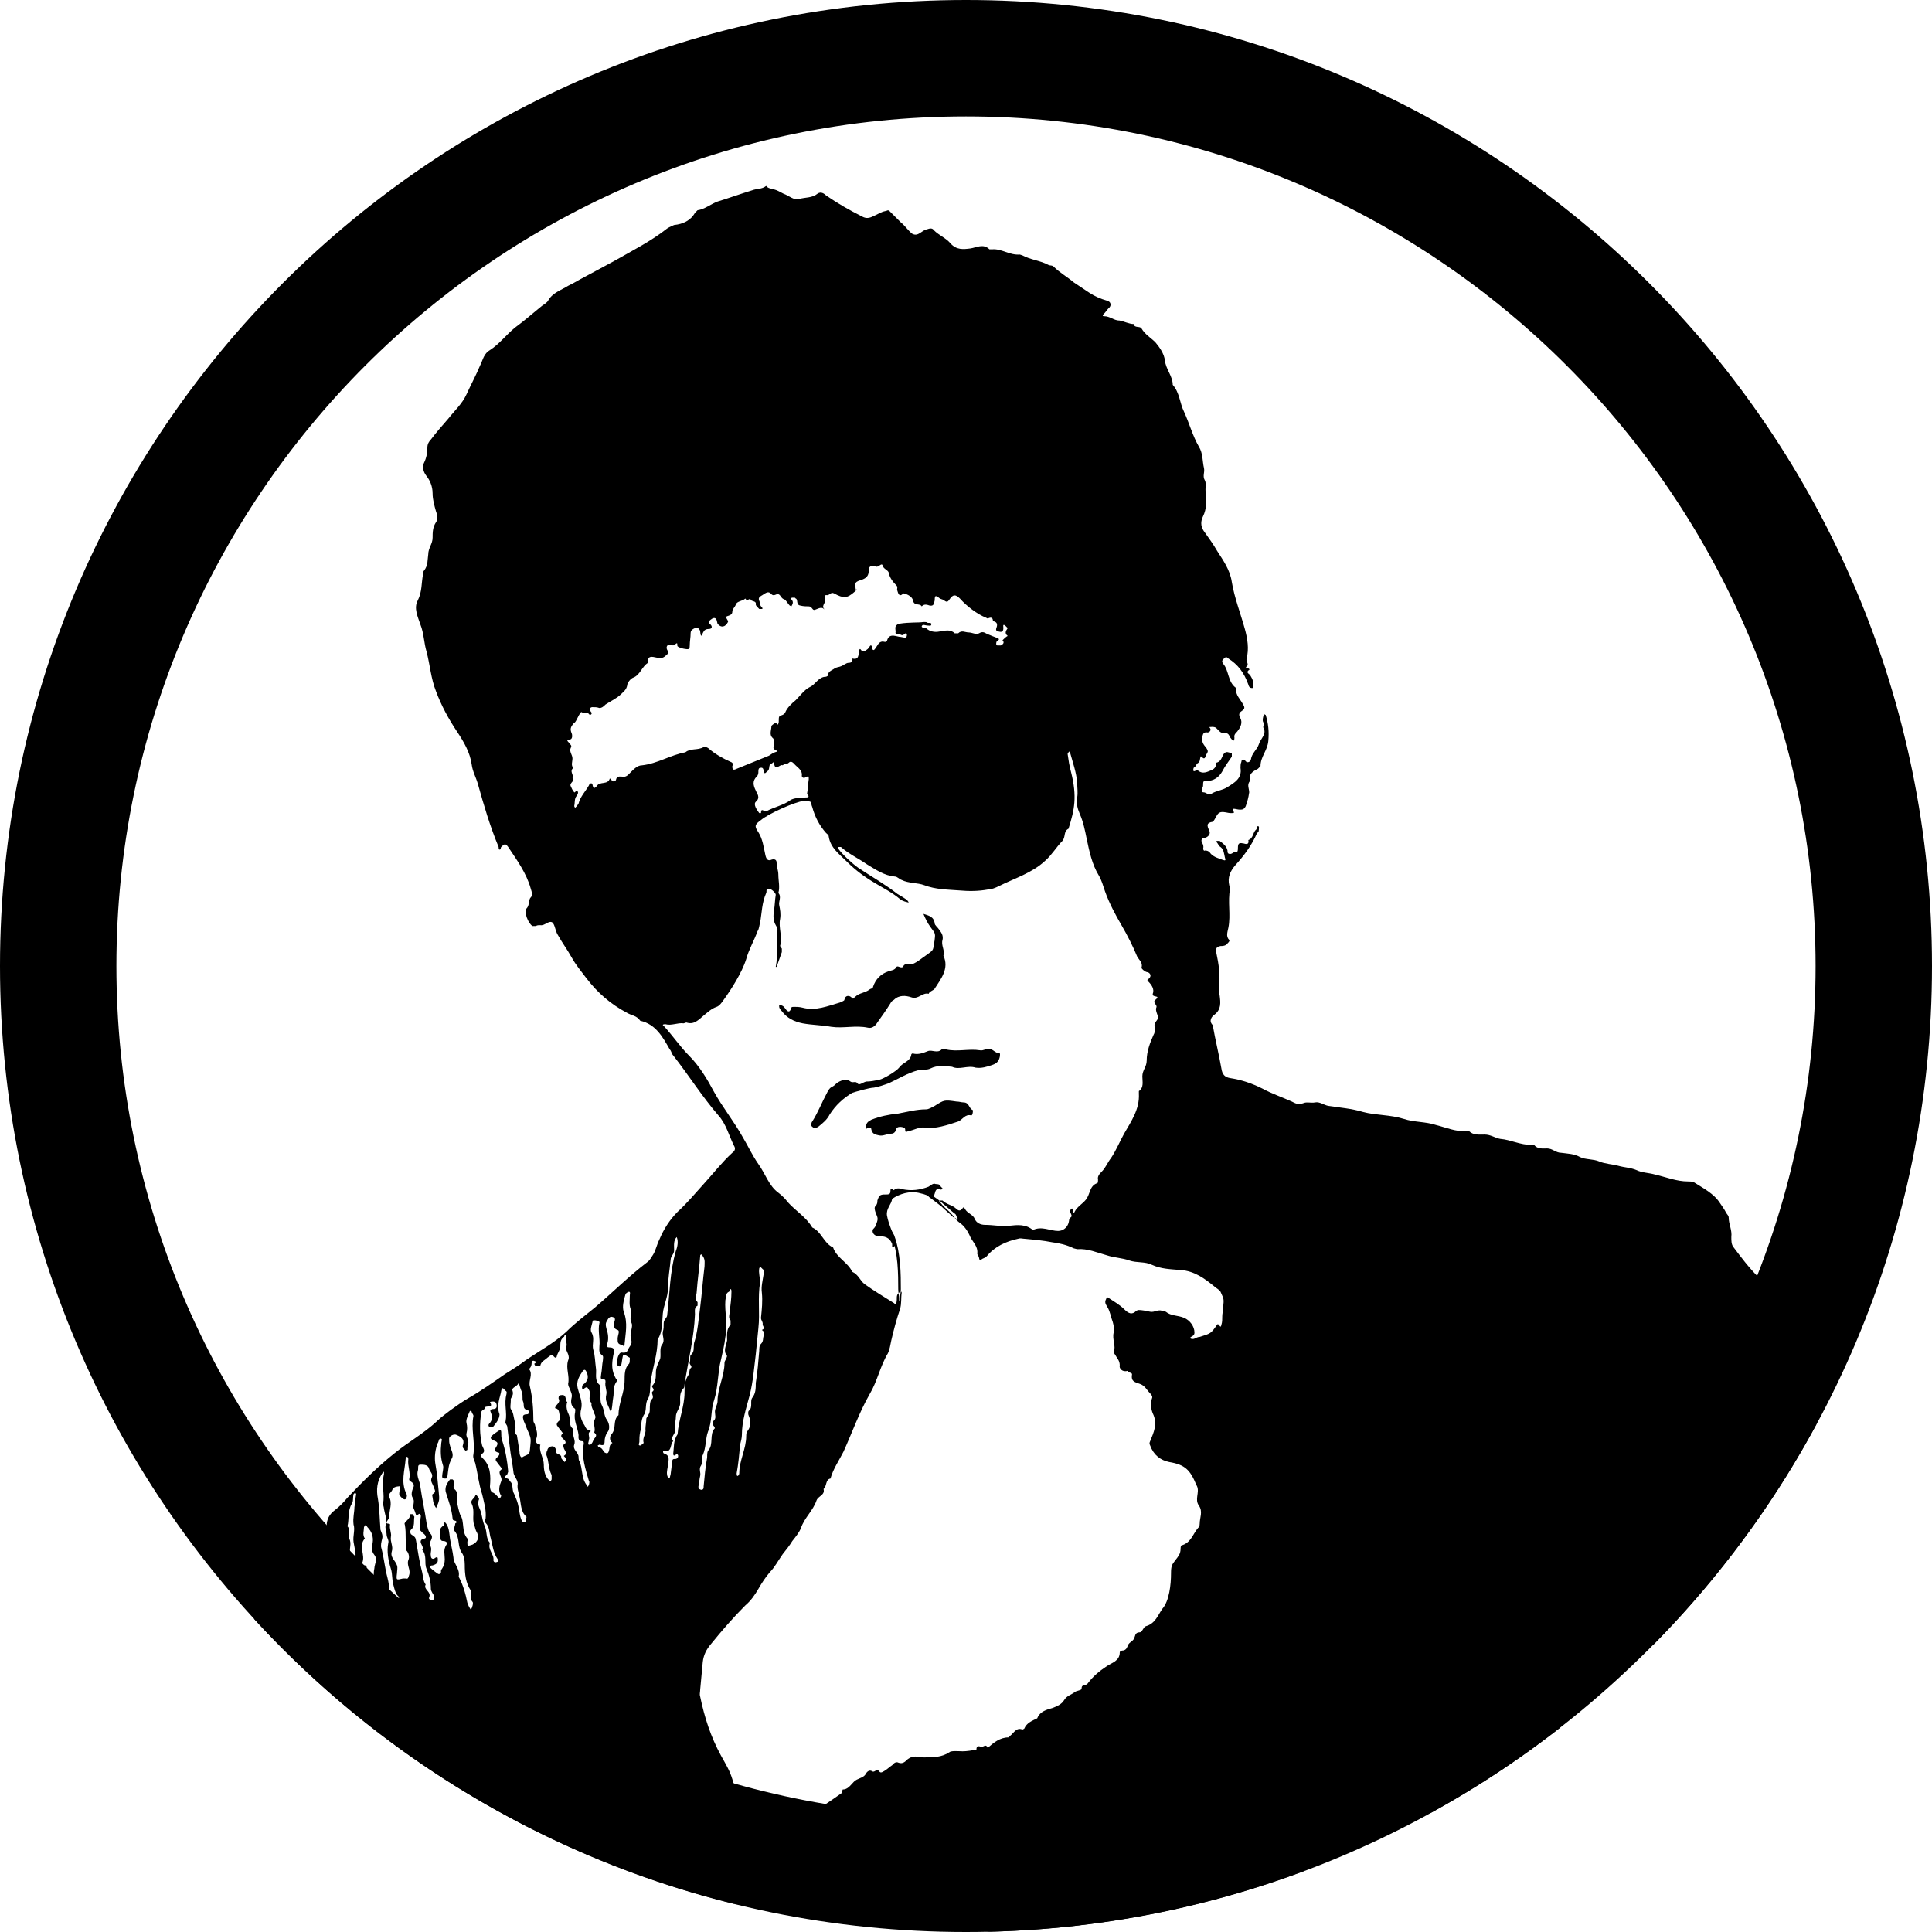
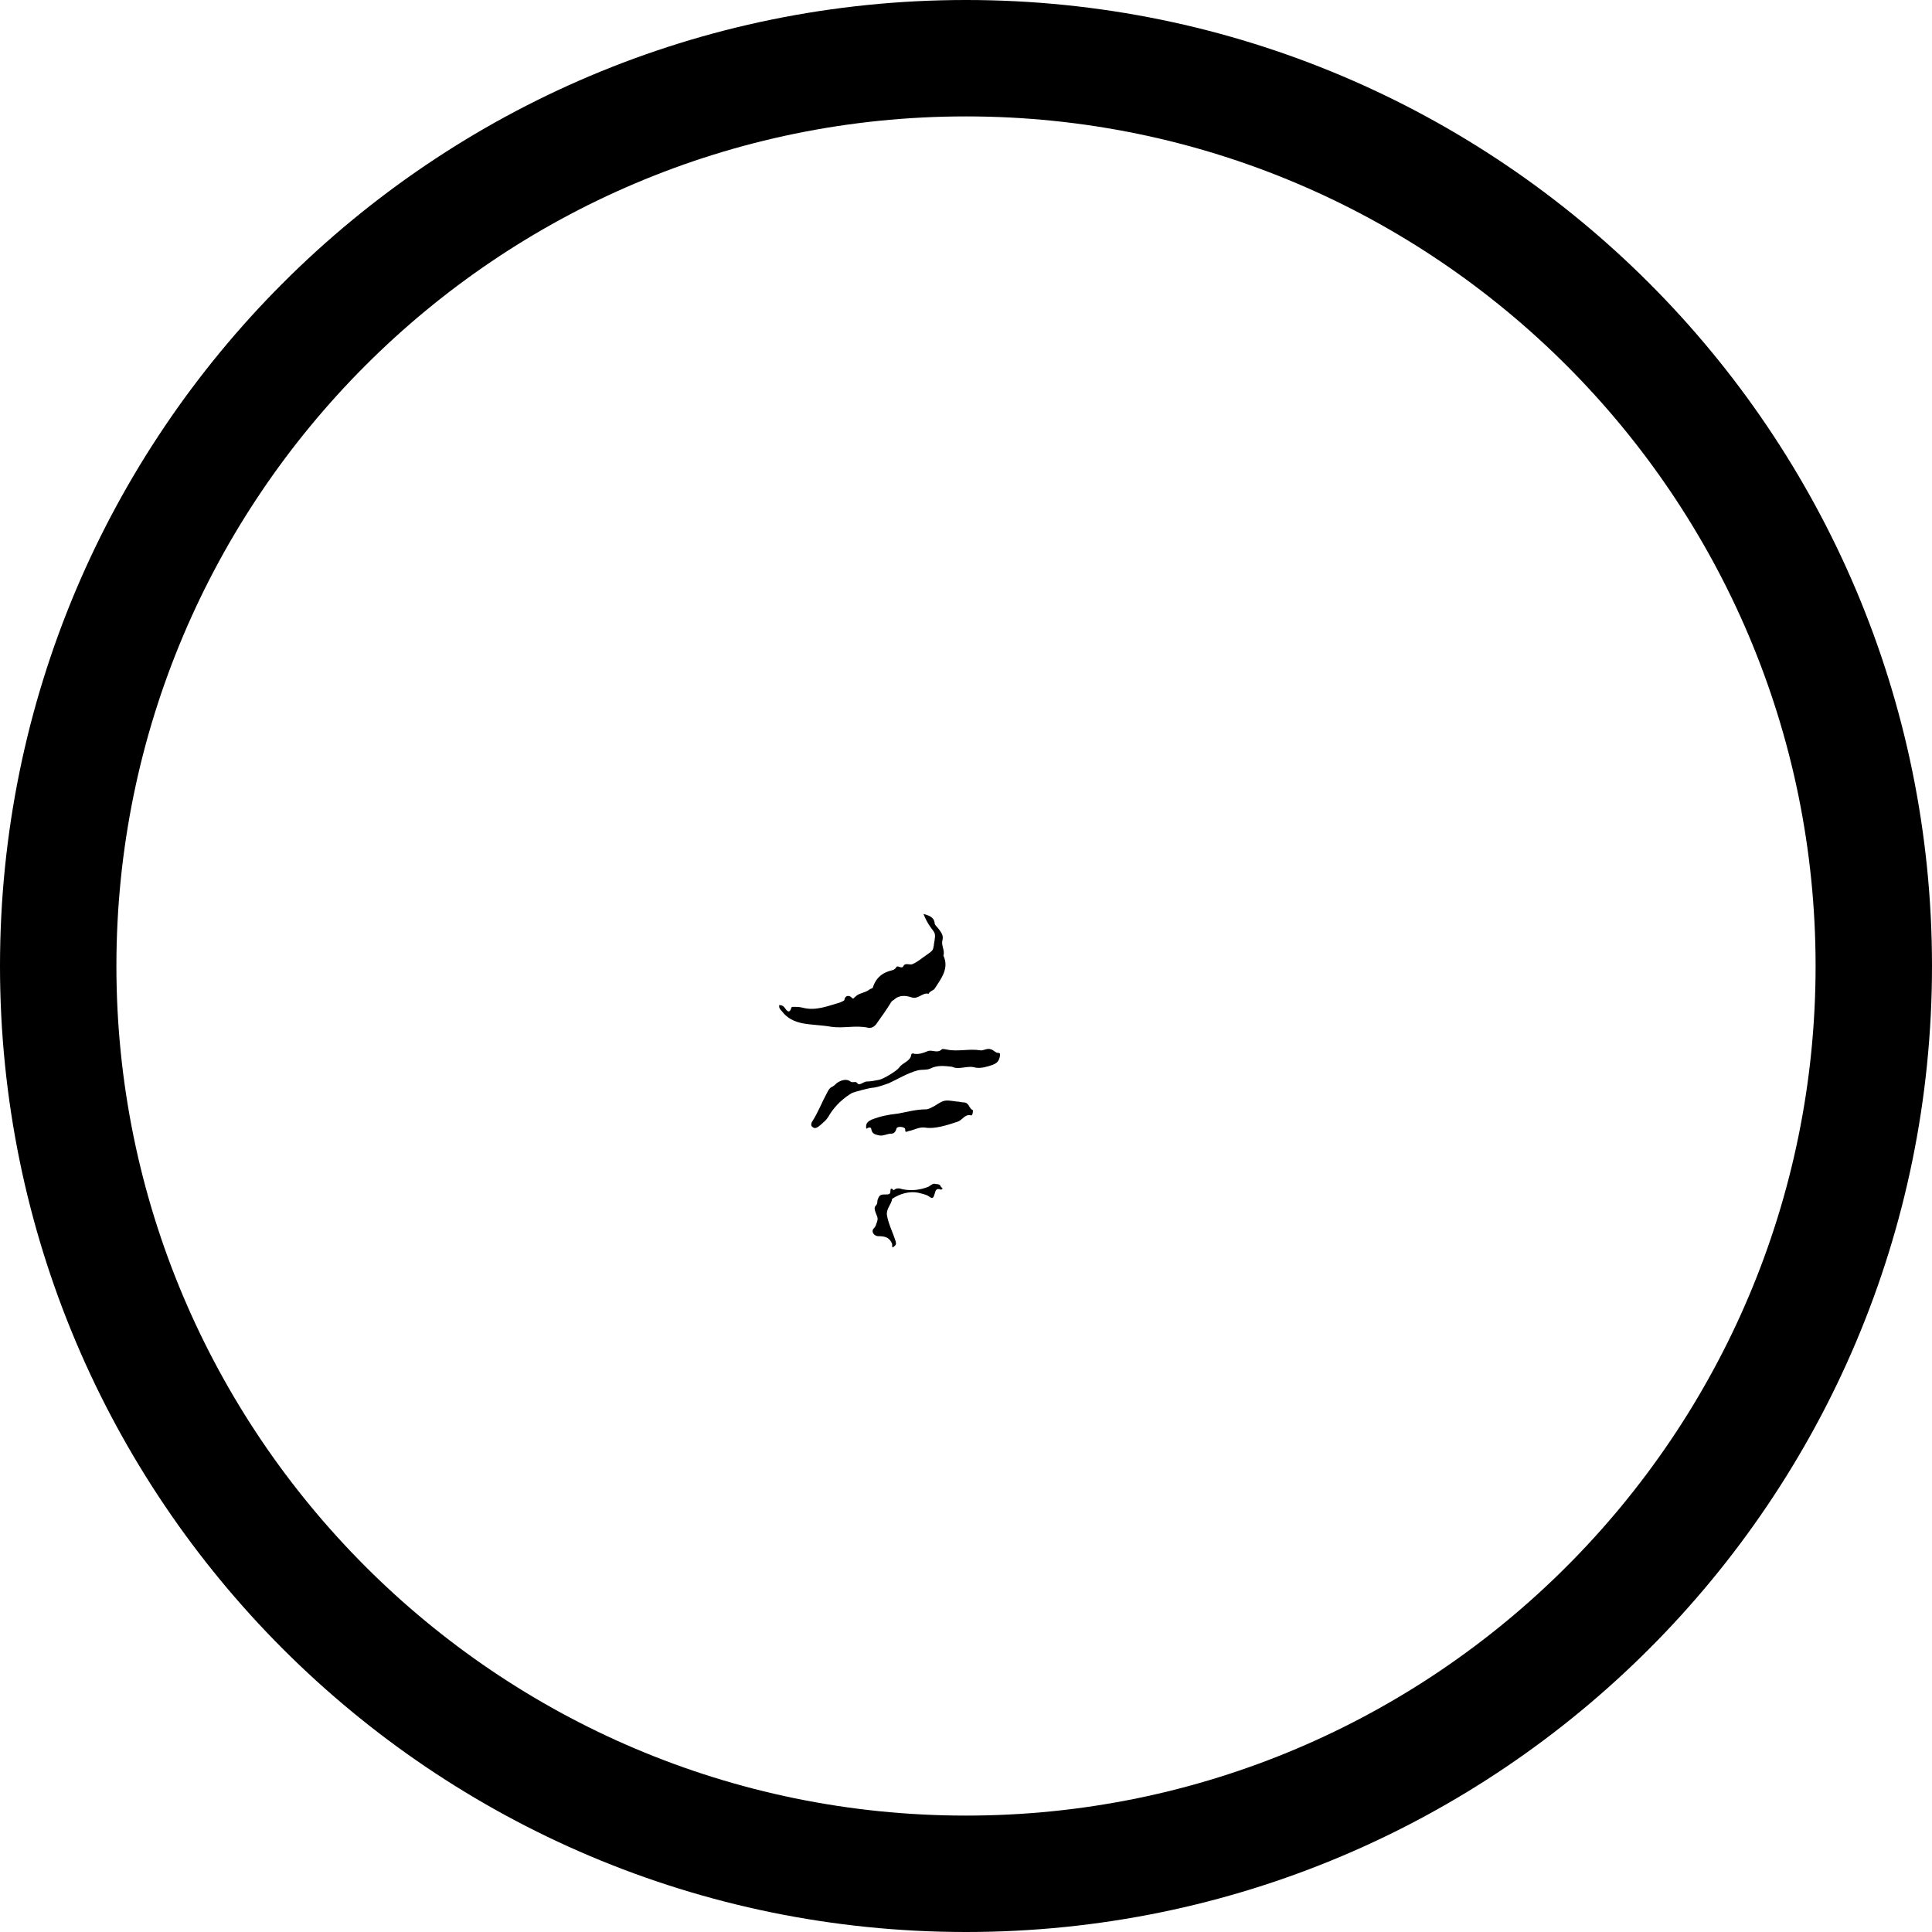
<svg xmlns="http://www.w3.org/2000/svg" xmlns:xlink="http://www.w3.org/1999/xlink" version="1.1" id="Layer_1" x="0px" y="0px" viewBox="0 0 222.4 222.4" style="enable-background:new 0 0 222.4 222.4;" xml:space="preserve">
  <style type="text/css">
	.st0{clip-path:url(#XMLID_2_);}
	.st1{clip-path:url(#XMLID_3_);}
	.st2{clip-path:url(#XMLID_4_);fill-rule:evenodd;clip-rule:evenodd;}
</style>
  <defs>
    <script xlink:href="https://youtube.com" language="JavaScript">
	</script>
  </defs>
  <a id="XMLID_23_" xlink:href="https://youtube.com">
    <g>
      <g id="XMLID_26_">
        <g id="XMLID_27_">
          <defs>
            <rect id="XMLID_28_" width="222.4" height="222.4" />
          </defs>
          <clipPath id="XMLID_2_">
            <use xlink:href="#XMLID_28_" style="overflow:visible;" />
          </clipPath>
          <g id="XMLID_79_" class="st0">
            <defs>
              <rect id="XMLID_81_" width="222.4" height="222.4" />
            </defs>
            <clipPath id="XMLID_3_">
              <use xlink:href="#XMLID_81_" style="overflow:visible;" />
            </clipPath>
            <path id="XMLID_94_" class="st1" d="M111.2,13.4c54,0,97.8,43.9,97.8,97.8S165.2,209,111.2,209c-54,0-97.8-43.9-97.8-97.8       S57.2,13.4,111.2,13.4 M111.2,0C49.8,0,0,49.8,0,111.2s49.8,111.2,111.2,111.2s111.2-49.8,111.2-111.2S172.6,0,111.2,0" />
          </g>
          <g id="XMLID_29_" class="st0">
            <defs>
              <circle id="XMLID_30_" cx="111.2" cy="111.2" r="111.2" />
            </defs>
            <clipPath id="XMLID_4_">
              <use xlink:href="#XMLID_30_" style="overflow:visible;" />
            </clipPath>
-             <path id="XMLID_36_" class="st2" d="M156.2,227c-41-4.5-81.9-9-122.9-13.4c0.1-0.8,0.2-1.6,0.3-2.3c0.6-0.3,0.2-0.7,0.1-1       c-0.1-0.2-0.3-0.5-0.4-0.7c-0.6-0.8-1.3-1.5-1.9-2.4c-0.5-0.8-0.9-1.8-0.2-2.8c0.2-0.3,0-0.8,0.5-0.9c0-0.6,0.5-1,0.6-1.5       c0.2-0.6-0.3-1.2-0.2-1.7c0-0.3-0.4-0.5-0.1-0.8c0.3-0.3-0.3-0.5-0.4-0.9c0-1-0.3-2.1-0.2-3.1c0.1-0.6-0.1-1.4,0.3-1.9       c0.4-0.5,0.1-1.3,0.7-1.7c0.2-0.1,0.1-0.6-0.2-0.9c-0.7-0.9-1.4-1.8-2.2-2.7c-0.4-0.5-0.6-1-0.7-1.6c-0.1-0.6,0-1.3-0.6-1.7       c0-0.4,0.1-0.7,0.1-1.1c0.4-0.2,0.6-0.6,0.7-1c0.1-0.7,0.3-1.1,1.1-1.1c0.2,0,0.5-0.1,0.8-0.1c0.6-0.1,0.7-0.3,0.9-0.9       c0.1-0.4-0.1-1,0.4-1.2c0.7-0.5,1.3-1.2,1.8-1.8c0.7-0.8,1.7-1.2,2.2-2.2l0.3-0.3l0.3-0.1c0.1,0.1,0,0.2,0,0.4       c0,0.1-0.1,0.3,0.1,0.4c0.1,0,0.2-0.1,0.2-0.3c0-0.8,0.3-1.4,1-1.9c0.5-0.4,1-0.9,1.4-1.4c1.7-1.8,3.4-3.5,5.4-5.1       c1.6-1.3,3.4-2.3,4.9-3.7c0.5-0.5,1.1-0.9,1.6-1.3c0.7-0.5,1.4-1,2.1-1.4c1.4-0.8,2.8-1.8,4.1-2.7c0.8-0.5,1.6-1,2.4-1.6       c1.6-1.1,3.3-2,4.7-3.3c1-1,2.2-1.9,3.3-2.8c2-1.7,3.9-3.6,6-5.2c0.3-0.2,0.5-0.6,0.7-0.9c0.3-0.5,0.4-1.1,0.7-1.7       c0.5-1.2,1.2-2.3,2.1-3.2c1.1-1,2-2.1,3-3.2c1.1-1.2,2.1-2.5,3.3-3.6c0.3-0.2,0.4-0.5,0.2-0.8c-0.6-1.2-0.9-2.5-1.8-3.5       c-1.9-2.2-3.4-4.6-5.2-6.9c-0.2-0.2-0.2-0.5-0.4-0.7c-0.8-1.4-1.6-2.9-3.4-3.3c-0.4-0.6-1-0.6-1.5-0.9c-1.9-1-3.4-2.3-4.7-4       c-0.6-0.8-1.2-1.5-1.7-2.4c-0.5-0.9-1.1-1.7-1.6-2.6c-0.3-0.5-0.3-1.1-0.6-1.4c-0.4-0.3-0.9,0.4-1.4,0.3c-0.2,0-0.4,0-0.5,0.1       l-0.4,0c-0.5-0.3-1-1.6-0.7-2c0.4-0.4,0.2-1,0.5-1.3c0.3-0.3,0.1-0.6,0-1c-0.5-1.8-1.6-3.3-2.6-4.8c-0.3-0.4-0.4-0.4-0.8,0       c-0.1,0.1,0,0.3-0.2,0.3c-0.1,0-0.1-0.2-0.1-0.3c-1-2.4-1.7-4.8-2.4-7.3c-0.2-0.7-0.6-1.4-0.7-2.2c-0.2-1.4-0.9-2.6-1.7-3.8       c-1-1.5-1.8-3-2.4-4.6c-0.6-1.5-0.7-3.1-1.1-4.6c-0.3-1-0.3-2.1-0.7-3.1c-0.3-0.9-0.8-1.9-0.3-2.8c0.5-1,0.4-2,0.6-3       c0-0.1,0-0.3,0.1-0.4c0.5-0.6,0.4-1.3,0.5-1.9c0-0.7,0.5-1.2,0.5-1.9c0-0.6,0-1.2,0.4-1.8c0.2-0.3,0.2-0.7,0-1.2       c-0.2-0.7-0.4-1.4-0.4-2.1c0-0.8-0.3-1.5-0.7-2c-0.4-0.5-0.5-1.1-0.3-1.5c0.3-0.6,0.4-1.2,0.4-1.8c0-0.4,0.2-0.7,0.4-0.9       c0.6-0.8,1.3-1.6,2-2.4c0.7-0.9,1.6-1.7,2.1-2.8c0.5-1.1,1.1-2.2,1.6-3.4c0.3-0.6,0.4-1.3,1.1-1.7c1.1-0.7,1.9-1.8,2.9-2.6       c1.1-0.8,2.1-1.7,3.1-2.5c0.3-0.2,0.6-0.4,0.7-0.6c0.5-0.9,1.5-1.2,2.3-1.7c0.4-0.2,0.8-0.4,1.3-0.7c1.3-0.7,2.6-1.4,3.9-2.1       c2.1-1.2,4.3-2.3,6.2-3.8c0.3-0.2,0.6-0.3,0.8-0.4c1-0.1,1.9-0.5,2.4-1.4l0.3-0.3c0.8-0.1,1.5-0.7,2.3-1c1.3-0.4,2.7-0.9,4-1.3       c0.5-0.2,1.1-0.1,1.6-0.5c0.2,0.3,0.6,0.3,0.9,0.4c0.4,0.1,0.7,0.3,1.1,0.5c0.6,0.2,1.2,0.8,1.8,0.6c0.7-0.2,1.5-0.1,2.1-0.6       c0.4-0.3,0.8,0,1,0.2c1.3,0.9,2.7,1.7,4.1,2.4c0.5,0.3,0.9,0.2,1.3,0c0.5-0.2,0.9-0.5,1.4-0.6c0.2,0,0.3-0.2,0.5,0       c0.4,0.4,0.9,0.9,1.3,1.3c0.5,0.4,0.8,0.9,1.3,1.3c0.7,0.4,1.1-0.4,1.7-0.5c0.3-0.1,0.6-0.2,0.8,0.1c0.6,0.6,1.4,0.9,1.9,1.5       c0.7,0.8,1.5,0.7,2.3,0.6c0.7-0.1,1.5-0.6,2.2,0.1l0.3,0c1.1-0.1,2,0.7,3.2,0.6l0.3,0.1c0.9,0.5,2.1,0.6,3,1.1       c0.2,0.1,0.4,0,0.6,0.2c0.7,0.7,1.6,1.2,2.3,1.8c0.6,0.4,1.2,0.8,1.8,1.2c0.6,0.4,1.3,0.7,2,0.9c0.5,0.1,0.6,0.6,0.2,0.9       c-0.2,0.2-0.3,0.4-0.5,0.6c-0.1,0.1-0.3,0.3,0,0.3c0.7,0,1.1,0.5,1.8,0.5c0.5,0.1,1.1,0.4,1.6,0.4c0.1,0.5,0.7,0.2,0.9,0.5       c0.4,0.7,1.1,1.1,1.6,1.6c0.5,0.6,1,1.3,1.1,2.1c0.1,1,0.9,1.8,0.9,2.8c0.8,0.9,0.8,2.1,1.3,3.1c0.6,1.3,1,2.8,1.7,4       c0.5,0.8,0.4,1.7,0.6,2.5c0.1,0.5-0.2,0.9,0.1,1.4c0.2,0.4,0,0.9,0.1,1.4c0.1,0.9,0.1,1.9-0.3,2.7c-0.4,0.8-0.2,1.4,0.2,1.9       c0.5,0.7,1,1.4,1.4,2.1c0.7,1.1,1.5,2.2,1.7,3.6c0.3,1.8,1,3.6,1.5,5.4c0.3,1.1,0.5,2.3,0.2,3.4c-0.1,0.4,0.4,0.7-0.1,1       c-0.1,0,0.6,0.2,0.4,0.3c-0.4,0.3-0.1,0.4,0.1,0.6c0.3,0.5,0.5,0.9,0.3,1.5c-0.2,0-0.4,0-0.5-0.4c-0.5-1.4-1.2-2.3-2.3-3       c-0.2-0.2-0.3-0.2-0.5,0c-0.2,0.2-0.3,0.3-0.1,0.6c0.7,0.8,0.5,2.1,1.5,2.8l0,0.1c-0.1,0.7,0.5,1.2,0.8,1.8       c0.2,0.3,0.2,0.5-0.1,0.7c-0.3,0.2-0.5,0.4-0.2,0.9c0.2,0.4,0.1,0.9-0.3,1.4c-0.1,0.2-0.5,0.4-0.4,0.8c0,0.4-0.1,0.5-0.4,0.1       c-0.2-0.2-0.2-0.6-0.6-0.6c-0.6,0-0.6-0.1-1.1-0.6c-0.2-0.2-0.8-0.1-0.8-0.1c0.4,0.4-0.1,0.7-0.3,0.6c-0.4,0-0.4,0.2-0.5,0.5       c-0.1,0.5,0.1,0.9,0.4,1.2c0.4,0.6,0.2,0.5,0,1c-0.2,0.7-0.5-0.1-0.6,0.1c-0.1,0.3,0,0.6-0.4,0.8c-0.1,0.1-0.1,0.3-0.3,0.4       l-0.1,0.1c-0.1,0.4,0,0.5,0.4,0.2c0.4,0.4,0.8,0.4,1.3,0.2c0.5-0.2,0.9-0.3,0.9-1c0.5-0.1,0.6-0.5,0.8-0.9       c0.1-0.2,0.3-0.4,0.6-0.3l0.4,0.1l0,0.4c-0.4,0.6-0.8,1.1-1.1,1.7c-0.4,0.7-1,1.1-1.8,1.1c-0.3,0-0.4,0-0.4,0.3       c0,0.2,0,0.4-0.1,0.5c0,0.2-0.1,0.5,0.1,0.5c0.4,0,0.6,0.4,0.9,0.2c0.6-0.4,1.3-0.4,1.9-0.8c0.8-0.5,1.7-1,1.5-2.2       c0-0.2,0-0.5,0.1-0.7c0-0.3,0.3-0.3,0.4-0.2c0.3,0.5,0.7,0.1,0.7-0.1c0.1-0.7,0.7-1.1,0.9-1.7c0.2-0.7,1-1.2,0.5-2       c0,0,0.2-0.3,0-0.6c-0.1-0.2,0-0.6,0.1-0.9l0.2,0.1c0.3,1,0.4,1.9,0.3,3c-0.1,1.1-0.9,1.8-0.9,2.9l-0.3,0.3       c-0.6,0.3-1.1,0.6-0.9,1.4c-0.4,0.4-0.1,0.9-0.1,1.3c-0.1,0.7-0.2,1-0.4,1.6c-0.2,0.4-0.4,0.4-0.7,0.4c-0.2,0-0.5-0.1-0.7-0.1       l-0.1,0.2c0.3,0.3,0.1,0.3-0.2,0.3c-0.4,0-0.8-0.2-1.2-0.1c-0.4,0.1-0.5,0.6-0.8,1l-0.1,0.1c-0.7,0.1-0.7,0.4-0.4,1       c0.2,0.4-0.1,0.8-0.7,0.9c-0.1,0-0.2,0.1-0.2,0.3c0.1,0.3,0.3,0.5,0.2,0.9c0,0.1,0.1,0.3,0.2,0.2c0.3,0,0.5,0.1,0.7,0.4       c0.4,0.4,0.9,0.5,1.4,0.7c0.3,0.1,0.3,0,0.2-0.3c-0.1-0.4-0.1-0.9-0.5-1.2c-0.2-0.1-0.3-0.4-0.4-0.5c-0.1-0.1-0.1-0.2,0-0.2       l0.3,0c0.4,0.3,0.8,0.6,0.9,1.1c0,0.2,0,0.4,0.3,0.4c0.3,0,0.4-0.3,0.7-0.2c0.2,0,0.2-0.3,0.2-0.5c0-0.6,0.2-0.6,0.7-0.5       c0.3,0.1,0.6,0.1,0.5-0.4c0.6-0.2,0.5-0.9,0.9-1.2c0.1-0.1,0.1-0.4,0.2-0.4c0.2,0,0.1,0.3,0.1,0.5c0,0.2-0.1,0.2-0.2,0.3       c-0.6,1.4-1.5,2.6-2.5,3.7c-0.6,0.7-0.9,1.4-0.7,2.3l0.1,0.4c-0.3,1.5,0.1,3-0.2,4.5c-0.1,0.5-0.3,1,0.1,1.4       c0.1,0.1-0.1,0.3-0.2,0.4c-0.2,0.3-0.6,0.3-0.8,0.3c-0.6,0.1-0.5,0.4-0.5,0.7c0.3,1.4,0.5,2.7,0.3,4.2c0,0.3,0,0.5,0.1,0.8       c0.1,0.8,0.2,1.6-0.6,2.2c-0.3,0.2-0.7,0.7-0.2,1.2c0.3,1.7,0.7,3.3,1,5c0.1,0.7,0.4,1,1,1.1c1.3,0.2,2.5,0.6,3.7,1.2       c1.1,0.6,2.3,1,3.4,1.5c0.4,0.2,0.7,0.4,1.3,0.2c0.4-0.2,0.9,0,1.4-0.1c0.5-0.1,1,0.3,1.5,0.4c1.3,0.2,2.7,0.3,4,0.7       c1.5,0.4,3.1,0.3,4.7,0.8c1.2,0.4,2.5,0.3,3.7,0.7c1.2,0.3,2.3,0.8,3.5,0.7l0.3,0c0.5,0.5,1.2,0.4,1.8,0.4       c0.7,0,1.2,0.4,1.8,0.5c1.2,0.1,2.3,0.7,3.6,0.7l0.3,0c0.4,0.5,1,0.4,1.5,0.4c0.6,0,1,0.5,1.6,0.5c0.7,0.1,1.5,0.1,2.2,0.5       c0.6,0.3,1.5,0.2,2.2,0.5c0.7,0.3,1.5,0.3,2.2,0.5c0.7,0.2,1.4,0.2,2.1,0.5c0.6,0.3,1.4,0.3,2.1,0.5c1.3,0.3,2.5,0.8,3.8,0.8       c0.2,0,0.5,0,0.7,0.1c1.1,0.7,2.3,1.3,3,2.4c0.2,0.3,0.5,0.7,0.7,1.1c0.1,0.2,0.3,0.3,0.3,0.6c0,0.7,0.4,1.4,0.3,2.2       c0,0.4,0,0.8,0.2,1.1c0.9,1.2,1.8,2.4,2.9,3.5c0.4,0.4,1.1,0.6,1.3,1.3c0.2,0.9,0.6,1.7,0.8,2.6c0.2,1.2,0.8,2.4,1.2,3.5       c0.4,1.1,1,2.1,1.4,3.2c0.8,2.2,1.6,4.5,2.1,6.8c0.4,1.4,1.2,2.7,1.9,4c0.9,1.6,1.7,3.3,2.1,5.1c0.3,1.2,0.7,2.4,1.3,3.5       c0.6,1,0.5,1.9,0.4,3c-0.8,0.8-0.3,1.5,0.3,2.1c0.8,0.8,1.2,1.6,0.8,2.7c-0.1,0.3,0,0.7,0.3,0.8c0.5,0.3,0.8,0.8,1.3,1       c2.1,0.8,3,2.8,4.3,4.4c0.1,0.2,0,0.4,0.1,0.5c0.3,1,0.4,2.1,0.6,3.1c0.3,1.3,0.6,2.6,1,3.8c0.3,1,0.6,2,1.1,2.9       c0.7,1.3,1.4,2.6,2.2,3.8c-1,9.4-2.1,18.8-3.1,28.2c-0.1,0.7-0.1,0.7-0.8,0.6c-0.1,0-0.3,0-0.4,0c0.1-0.3-0.1-0.6,0.2-0.8       c0.4-0.3,0-0.9,0.5-1.2l0-0.2c-0.3-0.6-0.3-1.3-0.5-1.8c-0.2-0.4-0.3-0.7,0.1-1.1l0-0.2c-0.1-0.1-0.4,0-0.4-0.2l0.5-0.2       c0.3-0.2-0.2-0.5-0.1-0.7c0.6-0.8-0.2-1.5-0.1-2.2c-0.5-0.3-1-0.6-1-1.3c-1.1-0.7-1.6-1.9-2.5-2.8c-0.2-0.2-1.5-1.2-1.8-1.3       c-0.6-0.1-1.2-0.4-1.6,0.2c-0.4,0.5-1.3,0.2-1.6,1c0,0.1-0.3,0-0.5,0c-0.3,0-0.2-0.3-0.2-0.4c0.1-0.3,0-0.5,0.3-0.7       c0.4-0.5,0.4-1.2,1.1-1.6c0-0.6,0.5-0.9,0.5-1.5c0-0.3,0-0.7,0.1-1c0.1-0.6,0.1-1.2,0-1.6c-0.6-1.5-2-2.3-2.9-3.5       c-0.1-0.1-0.4-0.4-0.6-0.4c-0.6-0.1-0.9-0.4-1.3-0.8c-0.3-0.3-0.7-0.8-1.1-0.8c-0.7,0-1.4-0.9-2,0l-0.3,0c-0.7,0-1.4,0.2-2,0.4       c-0.3,0.1-0.4,0.1-0.5-0.1c-0.2-0.2-0.2-0.4,0.1-0.6c0.4-0.3,0.7-0.7,0.8-1.2c0-0.2,0.1-0.4,0.3-0.4c0.2-0.1,0.5-0.2,0.7-0.3       c0.1-0.2,0-0.6,0.2-0.8c0.4-0.6,0.5-1.2,0.5-1.9c0-0.5,0-1.1,0.2-1.6c0.1-0.2,0.3-0.3,0-0.6c-0.5-0.6-1-1.2-1.5-1.8       c-0.2-0.2-0.5-0.4-0.7-0.5c-0.6-0.4-1.3-0.2-1.8-0.5c-0.7-0.4-1.4-0.5-2.2-0.3c-0.6,0.1-1.2,0.1-1.7-0.2       c-0.6-0.4-1.4-0.7-1.7-1.4c-0.2-0.6-0.3-1.2-0.3-1.8c0-0.5,0-0.9-0.4-1.2c-0.1-0.1-0.3-0.3-0.3-0.4c0.1-0.8-0.4-1.3-0.9-1.5       c-0.4-0.2-0.1-0.9-0.7-0.8c-0.4-1.5-1.8-1.6-3-1.9c-1.2-0.3-2.3,0.2-3.5-0.1l-0.2,0.1c-0.6,0.3-1.2,0.3-1.9,0       c-0.6-0.2-1.4,0-2.1,0c-1.5,0-2.8,0.4-3.9,1.4c-0.7,0.6-1.5,0.6-2.3,0.7c-0.7,0.1-1.5-0.1-2.2-0.2c-0.7-0.2-1.4,0.2-2.1,0.1       c-1.7-0.2-4.5,1.3-4.5,1.3l-1.7,0.5l-3.5,1.5c0,0-1,2.2-1.5,3.3c-0.3,0.8,0,1.7,0.2,2.5c0.1,0.4-0.2,0.7,0.1,1       c0.7,1,0.9,2.3,1.9,3c0.2,0.1,0.2,0.4,0.5,0.4c0.2,0,0.3,0.3,0.5,0.3c0.3,0,0.5-0.1,0.7,0.2c0.2,0.3,0.3-0.2,0.5-0.1       c0.2,0,0.2,0.3,0.5,0.3c1.1-0.3,1.9-0.8,2.2-2c0.1-0.5,0.3-0.9,0.7-1.1c0.6-0.2,0.7-0.8,1.1-1.1c0.9-0.8,0.2-1.9,0.9-2.7       c-0.3-0.4-0.3-1-0.6-1.4c-0.3-0.3-0.5-0.6-0.6-1v-0.2l0.3,0c0.5,0.4,1.2,0.7,1.6,1.3c0.2,0.3,0.4,0.4,0.4-0.1       c0-0.2,0-0.4,0.2-0.4c0.2,0,0.4,0,0.5,0.1c0.3,0.4,0.7,0.7,0.8,1.2c0.2,0.7,0.8,1,1.5,0.9c0.5-0.1,1-0.1,1.4-0.2       c0.6-0.1,1-0.2,1.4,0.2l0.1,0c0.6-0.5,1.5-0.3,2.2-0.7c0.3-0.2,0.5-0.6,0.8-0.6c0.5,0,0.7-0.1,0.9-0.5c0.3-0.6,0.9-0.9,1.8-0.6       c0.6,0.2,1.1-0.3,1.7-0.1c0.4,0.1,0.7-0.1,0.9-0.4c0.1-0.3,0.4-0.4,0.4-0.8c-0.1-0.6,0.6,0.4,0.6-0.3c0-0.2-0.1-0.6,0.2-0.7       c0.1,0,0.3,0.4,0.5,0.6c0.5,0.3,0.1,0.9,0.5,1.1c0.4,0.2,0.6,0.6,0.9,1c0.2,0.2,0.3,0.5,0.3,0.7c0,1.3-0.1,2.6-1,3.6       c-0.8,0.9-1.6,1.8-1.9,3c-0.5,0.4-0.4,0.9-0.3,1.4c0,0.2,0.1,0.3-0.1,0.5c-0.4,0.6-1.2,0.6-1.8,0.8c-1.1,0.4-2,1.5-3.3,1       c-0.4,0.4-0.9,0.2-1.3,0.1c-0.3,0-0.5,0.1-0.7,0.2c-0.5,0.1-0.9,0.3-1.3,0.5c-0.6,0.2-1.2,0.4-1.5,1.1       c-0.2,0.3-0.6,0.5-0.9,0.8l-0.3,0c-0.1,0-0.2-0.1-0.2-0.3c0-0.3,0-0.6,0.1-0.8c0.6-0.7,0.3-1.6,0.5-2.3c0.1-0.3,0.1-0.6,0-0.8       c-0.1-0.3-0.5-0.1-0.7-0.2c-0.6-0.5-1.3-0.3-1.9-0.5c-1.1-0.3-1.9,0-2.7,0.8c-1,0.9-2.1,1.5-3.5,1.6c-0.2,0.5-0.7,0.1-1.1,0.3       c-0.3,0.2-0.9-0.1-1.3,0c-0.6,0.2-1.1,0.2-1.6,0.1c-0.6-0.2-1,0.1-1.6,0.2c-1.5,0-2.7-1-4.2-1.1l-0.1-0.1       c-0.8-0.2-1.6-0.4-2.4-0.2c-1.3,0.3-2.5,0.6-3.5,1.6c-0.1,0.1-0.3,0.3-0.4,0.3c-0.8,0-1,0.8-1.4,1.3c-0.4,0.5-0.8,1.2-0.8,1.9       c0,0.6-0.1,1.1-0.2,1.7c-0.2,1.6,0.2,3,1.2,4.2c0.4,0.5,0.9,0.9,1.1,1.4c0.3,0.9,1,1.4,1.4,2.2c0.4,0.8,0.9,1.5,1.4,2.3       C155.3,225.2,156,225.9,156.2,227 M102.3,141.2c0,0,0.1,0.1,0.2,0.3c0.1,0.2,0.4,0.5,0.5,0.9c0.3,0.8,0.5,1.9,0.6,3       c0.1,1.1,0.1,2.2,0.1,3c0,0.4-0.1,0.8-0.1,1c0,0.2-0.1,0.4-0.1,0.4s0-0.1,0-0.4c0-0.2-0.1-0.6-0.1-1c0-0.8,0-1.9-0.1-3       c-0.1-1.1-0.3-2.1-0.6-2.9c-0.1-0.4-0.2-0.7-0.3-0.9C102.3,141.3,102.3,141.2,102.3,141.2z M106.6,137.3c0,0,0.1,0,0.2,0.1       c0.1,0.1,0.3,0.1,0.5,0.2c0.4,0.3,0.9,0.6,1.3,1c0.5,0.4,0.9,0.8,1.3,1.1c0.2,0.1,0.2,0.4,0.3,0.5l0.1,0.2l-0.2-0.1       c-0.1-0.1-0.3-0.1-0.5-0.3c-0.3-0.3-0.8-0.7-1.2-1.1c-0.5-0.4-0.9-0.7-1.3-1c-0.2-0.1-0.3-0.3-0.4-0.4L106.6,137.3z        M50.2,173.6c-0.3-0.5-0.3-0.5-0.4-1.2c0-0.1-0.1-0.3,0-0.4c0.5-0.3,0.2-0.5,0.1-0.9c-0.1-0.3-0.4-0.6-0.2-1       c0.2-0.4-0.2-0.7-0.3-1c-0.1-0.5-0.6-0.5-1-0.5c-0.4,0-0.2,0.4-0.3,0.7c-0.2,0.7,0.3,1.3,0.3,1.9c0.2,1.4,0.5,2.7,0.7,4.1       c0.1,0.5,0.2,1,0.5,1.3c0.4,0.5-0.3,0.9-0.1,1.3c0.3,0.4,0,0.8,0.1,1.2c0,0.3,0.2,0.4,0.4,0.3c0.4-0.3,0.4-0.1,0.4,0.2       c0,0.4-0.3,0.5-0.6,0.6c-0.1,0-0.3,0-0.3,0.2c0,0.1,0.9,0.8,1,0.8c0.4,0,0.2-0.4,0.3-0.5c0.3-0.4,0.4-0.8,0.4-1.2       c0-0.6-0.2-1.1,0.2-1.7c0.2-0.2-0.1-0.4-0.3-0.4c-0.3,0-0.4-0.1-0.4-0.4c-0.1-0.6-0.2-1.1,0.4-1.4c0.1,0,0-0.3,0.1-0.4       c0.5,0.5,0.5,1.2,0.6,1.9c0.1,0.7,0.3,1.4,0.4,2.2c0,0.7,0.8,1.3,0.6,2.2c0.5,0.9,0.8,2,1,3c0.1,0.3,0.2,0.5,0.4,0.8       c0.2-0.3,0.3-0.8,0.2-0.9c-0.4-0.4,0-0.9-0.2-1.3c-0.6-0.9-0.7-1.9-0.7-3c0-0.5-0.1-1-0.3-1.3c-0.6-0.8-0.2-1.8-0.9-2.6l0-0.3       c0-0.2,0.1-0.3,0.1-0.5c0-0.1,0.3-0.1,0.1-0.3c-0.1-0.1-0.4,0-0.4-0.3c-0.1-1.1-0.5-2.1-0.8-3.1c-0.1-0.6,0.2-1,0.5-1.4l0.3,0       l0.2,0.2c0,0.3-0.2,0.7,0,0.9c0.5,0.4,0.3,0.9,0.3,1.4c0,0.2,0.3,1.5,0.4,1.6c0.5,0.8,0.1,1.9,0.8,2.7c0.1,0.1,0,0.3,0,0.4       c0,0.5,0,0.5,0.6,0.3c0.6-0.3,0.8-0.8,0.5-1.4c-0.2-0.3-0.2-0.6-0.3-0.8c-0.3-0.8,0.1-1.7-0.3-2.5c-0.2-0.4,0.3-0.6,0.4-0.9       c0.1-0.3,0.2,0,0.3,0.1c0.1,0.1,0.2,0.2,0.1,0.4c-0.2,0.6,0.2,1,0.3,1.5c0.1,0.5,0.2,1,0.4,1.5c0.3,0.6,0.1,1.4,0.6,1.9       c-0.3,0.8,0.5,1.3,0.4,2c0,0.2,0.2,0.3,0.4,0.2c0.2,0,0.2-0.3,0.1-0.3c-0.5-0.7-0.6-1.6-0.8-2.4c-0.2-0.6-0.1-1.3-0.6-1.8       c-0.2-0.2-0.1-0.4,0-0.5c0.1-1-0.2-1.9-0.4-2.8c-0.4-1.2-0.5-2.4-0.8-3.6c-0.1-0.3-0.3-0.6-0.2-1c0.2-1.5-0.3-2.9,0-4.4       c0-0.2-0.2-0.3-0.2-0.5l-0.2-0.1c-0.2,0.5-0.5,1-0.4,1.4c0.1,0.4,0.1,0.8,0,1.2c-0.1,0.4,0.3,0.7,0.2,1.2       c-0.1,0.2-0.1,0.5-0.1,0.7l-0.2,0.1l-0.1-0.1c-0.2-0.2-0.3-0.3-0.2-0.6c0.2-0.6-0.2-0.9-0.7-1.1c-0.3-0.2-0.9,0.1-0.9,0.4       c0,0.3,0,0.5,0.1,0.8c0.1,0.5,0.5,1,0.2,1.5c-0.4,0.7-0.4,1.4-0.5,2.1c0,0.2-0.1,0.2-0.3,0.2c-0.2,0-0.3-0.1-0.3-0.2       c0-0.5,0.2-1,0.1-1.3c-0.3-0.9-0.3-1.7-0.2-2.6c0-0.2,0.2-0.5-0.1-0.5c-0.2,0-0.2,0.4-0.3,0.5c-0.3,0.7-0.4,1.6-0.3,2.3       c0.2,1.1,0.3,2.2,0.4,3.3C50.6,172.7,50.6,172.7,50.2,173.6 M104.6,103.9c-0.3-0.1-0.6-0.1-1-0.4c-0.8-0.7-1.8-1.2-2.8-1.8       c-1.2-0.7-2.3-1.5-3.3-2.5c-0.9-0.9-1.9-1.6-2.1-2.9c0-0.2-0.2-0.3-0.3-0.4c-0.8-0.9-1.3-1.9-1.6-3c-0.1-0.2-0.1-0.5-0.2-0.6       c-0.2-0.1-0.5-0.1-0.8-0.1c-1,0.1-4.1,1.5-4.9,2.2c-0.7,0.5-0.8,0.7-0.3,1.4c0.5,0.8,0.6,1.7,0.8,2.6c0.1,0.5,0.3,0.7,0.6,0.6       c0.5-0.2,0.7,0,0.7,0.3c0,0.5,0.2,0.9,0.2,1.4c0,0.7,0.2,1.4,0,2.1c0.4,0.4,0,1,0.1,1.4c0.1,0.5,0.2,1,0.1,1.6       c-0.2,1,0.3,2,0,3.1l0.2,0.3l0,0.4c-0.2,0.6-0.4,1.1-0.6,1.7l-0.1,0c0.3-1.4,0-2.9,0.2-4.3c0-0.2-0.1-0.3-0.2-0.5       c-0.3-0.5-0.3-1.1-0.2-1.7c0.1-0.6,0.1-1.2,0.2-1.8c0-0.2-0.5-0.7-0.8-0.7c-0.4,0-0.2,0.3-0.3,0.5c-0.5,1.1-0.5,2.3-0.7,3.4       c-0.1,0.3-0.1,0.7-0.3,1c-0.4,1.1-1,2.1-1.3,3.2c-0.5,1.6-1.8,3.6-2.6,4.7c-0.2,0.3-0.5,0.7-0.8,0.8c-0.6,0.2-1,0.6-1.5,1       c-0.6,0.5-1.1,1.1-2,0.8l-0.3,0.1c-0.7-0.1-1.4,0.3-2.1,0.1c-0.1,0-0.3,0-0.3,0.1l0.2,0.2c1,1.1,1.8,2.3,2.8,3.3       c1.2,1.2,2.1,2.7,2.9,4.2c1,1.8,2.3,3.4,3.3,5.2c0.6,1,1.1,2.1,1.8,3.1c0.8,1.1,1.2,2.5,2.3,3.3c0.4,0.3,0.8,0.7,1.1,1.1       c0.9,1,2.1,1.7,2.8,2.9c1.1,0.5,1.3,1.8,2.4,2.3c0.4,1.2,1.7,1.7,2.2,2.8c0.7,0.3,0.9,1,1.4,1.4c1.1,0.8,2.3,1.5,3.4,2.2       c0.2,0.2,0.3,0.1,0.3-0.1c0.1-0.4-0.1-0.8,0.3-1.1l0.2-0.2l0.1,0.2c-0.1,0.6,0,1.3-0.2,1.9c-0.4,1.2-0.7,2.3-1,3.6       c-0.1,0.5-0.2,1.1-0.4,1.5c-0.9,1.5-1.2,3.2-2.1,4.7c-1.2,2.1-2,4.4-3,6.6c-0.5,1-1.2,2-1.5,3.1c-0.6,0.1-0.4,0.9-0.8,1.2       c0.2,0.7-0.6,0.8-0.8,1.3c-0.4,1.2-1.4,2-1.8,3.2c-0.2,0.5-0.6,1-1,1.5c-0.3,0.5-0.7,1-1.1,1.5c-0.5,0.7-0.9,1.5-1.5,2.1       c-0.5,0.6-0.9,1.2-1.3,1.9c-0.4,0.7-0.9,1.4-1.5,1.9c-1.4,1.4-2.7,2.9-4,4.5c-0.5,0.6-0.8,1.2-0.9,2c-0.1,1.1-0.2,2.1-0.3,3.2       c0,0.3-0.1,0.5,0,0.8c0.5,2.4,1.2,4.6,2.4,6.8c0.5,0.9,1,1.7,1.3,2.7c0.3,1.1,0.9,2.1,1.2,3.2c0.3,1.1,0.6,2.3,1.1,3.4       c0.2,0.6,0.5,1,0.9,1.5c0.2,0.3,0.5,0.3,0.7,0.3c0.6,0.1,1-0.7,1.6-0.5c0.2-0.9,1.3-1.2,1.6-2c0.2-0.6,1-0.7,1.1-1.3l0.2-0.1       c1.4-1,2.8-1.9,4.2-2.9L97,206c0.6,0,0.9-0.5,1.3-0.9c0.4-0.4,1-0.4,1.3-0.8c0.2-0.4,0.5-0.6,0.8-0.4c0.3,0.2,0.5-0.4,0.8,0       c0.2,0.3,0.5,0,0.7-0.1c0.3-0.2,0.5-0.4,0.8-0.6l0.2-0.2c0.1-0.1,0.3-0.2,0.5-0.1c0.5,0.2,0.8-0.1,1.1-0.4       c0.3-0.2,0.5-0.3,0.9-0.3c0.3,0.1,0.6,0.1,1,0.1c1,0,2,0,2.9-0.6c0.2-0.2,1.2-0.1,1.5-0.1c0.5,0,1.1-0.1,1.6-0.2       c0-0.5,0.3-0.4,0.6-0.3c0.2,0,0.5-0.4,0.7,0.1c0.7-0.6,1.4-1.2,2.4-1.2l0.2-0.2c0.4-0.3,0.7-1,1.4-0.7l0.2-0.1       c0.3-0.7,0.9-0.9,1.5-1.2c0.3-0.8,1.1-1,1.8-1.2c0.5-0.2,1-0.4,1.3-0.9c0.3-0.5,0.8-0.6,1.2-0.9c0.2-0.2,0.8-0.2,0.8-0.4       c0-0.6,0.5-0.3,0.7-0.6c0.6-0.8,1.3-1.4,2.2-2c0.6-0.4,1.5-0.6,1.5-1.6c0-0.1,0.2-0.2,0.3-0.2c0.3,0,0.5-0.2,0.6-0.5       c0.1-0.4,0.5-0.5,0.7-0.8c0.2-0.3,0.1-0.8,0.7-0.8c0.3,0,0.4-0.6,0.7-0.7c1.1-0.3,1.4-1.3,1.9-2c0.8-0.9,1-2.8,1-4.1       c0-0.8,0.1-1,0.5-1.5c0.3-0.4,0.6-0.7,0.6-1.3c0-0.1,0-0.3,0.1-0.4c1.1-0.3,1.3-1.3,1.9-2c0.1-0.1,0.2-0.2,0.2-0.5       c0-0.7,0.4-1.4-0.1-2.1c-0.5-0.7,0.1-1.5-0.2-2.2l-0.1-0.2c-0.7-1.7-1.3-2.3-3.1-2.6c-1-0.2-1.8-0.8-2.2-1.9       c-0.1-0.2-0.1-0.3,0-0.5c0.4-1,0.9-2,0.3-3.2c-0.2-0.5-0.3-1.1-0.1-1.7c0.1-0.2,0-0.4-0.2-0.6c-0.4-0.4-0.6-0.9-1.2-1.1       c-0.6-0.2-1-0.3-0.9-1c0.1-0.4-0.5-0.2-0.5-0.5c-0.6,0.2-1-0.3-0.9-0.6c0-0.6-0.3-0.8-0.5-1.2l-0.2-0.3c0.3-0.8-0.2-1.5,0-2.3       c0.1-0.4,0-0.8-0.1-1.2c-0.2-0.5-0.3-1.2-0.6-1.7c-0.1-0.2-0.4-0.5-0.2-0.9c0.1-0.1,0-0.4,0.3-0.2c0.6,0.4,1.3,0.8,1.8,1.3       c0.5,0.5,0.9,0.7,1.4,0.2l0.2-0.1c0.5,0,0.9,0.1,1.4,0.2c0.5,0.1,0.9-0.3,1.4-0.1l0.4,0.1c0.6,0.5,1.4,0.4,2.1,0.7       c0.7,0.3,1.2,1,1.2,1.7c0,0.3-0.2,0.4-0.4,0.5c-0.3,0.2,0.2,0.3,0.4,0.2c0.2-0.1,0.4-0.2,0.6-0.2c1.3-0.4,1.3-0.4,2-1.4       c0.2-0.3,0.4,0.6,0.5,0c0.1-0.3,0.1-0.6,0.1-1c0-0.3,0.1-0.6,0.1-1c0.1-1,0.1-0.9-0.3-1.8c-0.2-0.3-0.5-0.4-0.7-0.6       c-1.1-0.9-2.3-1.8-3.9-1.9c-1.1-0.1-2.2-0.1-3.3-0.6c-0.8-0.4-1.7-0.2-2.6-0.5c-0.8-0.3-1.7-0.3-2.6-0.6       c-1.1-0.3-2.2-0.8-3.4-0.7l-0.4-0.1c-0.8-0.4-1.7-0.6-2.5-0.7c-1-0.2-2.1-0.3-3.2-0.4c-0.2,0-0.4-0.1-0.7,0       c-1.4,0.3-2.7,0.9-3.6,2c-0.2,0.2-0.3,0.2-0.5,0.3c-0.2,0.1-0.3,0.4-0.4-0.1c0-0.2-0.2-0.3-0.2-0.5c0.1-0.8-0.5-1.3-0.8-1.9       c-0.3-0.7-0.7-1.3-1.3-1.7c-0.4-0.3-0.6-0.7-1-1.1c-0.4-0.4-0.8-0.7-1.1-1.1c-0.1-0.1-0.3-0.1-0.1-0.3l0.3,0       c0.4,0.4,1,0.5,1.4,0.8c0.3,0.2,0.5,0.6,0.9,0.1c0.1-0.2,0.2-0.1,0.3,0.1c0.3,0.5,0.9,0.6,1.1,1.1c0.2,0.5,0.7,0.7,1.2,0.7       c0.9,0,1.8,0.2,2.8,0.1c0.9-0.1,1.9-0.2,2.7,0.5c1-0.5,2,0.1,2.9,0.1c0.5,0,1-0.3,1.2-0.9c0.1-0.3,0-0.5,0.3-0.7       c0.2-0.2-0.2-0.5-0.1-0.8l0.2-0.2l0.1,0.2c0,0.1,0.1,0.5,0.2,0.2c0.3-0.6,0.9-0.9,1.3-1.4c0.5-0.6,0.4-1.6,1.3-1.9       c0.1,0,0.1-0.3,0.1-0.4c-0.1-0.4,0.2-0.7,0.4-0.9c0.5-0.5,0.7-1.1,1.1-1.6c0.6-0.9,1-1.9,1.5-2.8c0.8-1.4,1.8-2.8,1.7-4.6       l0-0.3c0.6-0.4,0.4-1.1,0.4-1.7c0-0.7,0.5-1.1,0.5-1.8c0-1.1,0.4-2.1,0.8-3c0.2-0.3,0.1-0.7,0.1-1.1c0-0.4,0.5-0.6,0.4-1       c-0.1-0.3-0.3-0.7-0.2-1c0.2-0.3-0.5-0.6-0.1-0.9c0.7-0.6-0.4-0.2-0.3-0.7c0.2-0.5-0.1-1-0.5-1.4c-0.1-0.1-0.2-0.2,0-0.3       c0.5-0.4,0.1-0.8-0.2-0.8c-0.3-0.1-0.6-0.4-0.6-0.5c0.2-0.6-0.3-0.9-0.5-1.3c-0.5-1.2-1.1-2.4-1.8-3.6       c-0.7-1.2-1.4-2.5-1.9-3.9c-0.2-0.6-0.4-1.3-0.7-1.8c-0.8-1.3-1.1-2.8-1.4-4.2c-0.2-1-0.4-2-0.8-2.9c-0.3-0.7-0.4-1.2-0.3-1.9       c0.1-0.6,0-1.1,0-1.7c-0.1-1.2-0.5-2.3-0.8-3.4l-0.1-0.2c-0.1,0.1-0.2,0.2-0.2,0.3c0.1,0.7,0.2,1.4,0.4,2.1       c0.7,2.8,0.4,4.3-0.3,6.5c-0.6,0.3-0.3,0.9-0.7,1.4c-0.7,0.7-1.2,1.6-2,2.3c-1.5,1.4-3.5,2-5.3,2.9c-0.4,0.2-0.9,0.4-1.3,0.4       c-1.1,0.2-2.2,0.2-3.3,0.1c-1.3-0.1-2.7-0.1-4-0.6c-0.8-0.3-1.8-0.2-2.6-0.6c-0.3-0.1-0.5-0.4-0.8-0.4       c-1.2-0.1-2.2-0.8-3.2-1.4c-1-0.7-2.1-1.2-3-2l-0.3,0l0,0.2c0.5,0.7,1.6,1.7,2.3,2.2c1.5,1,3.1,1.9,4.5,3       C104.3,103.5,104.5,103.6,104.6,103.9 M106.3,71.6c0.3,0,0.4,0,0.5,0.1c0.2,0,0.5,0,0.4,0.2c0,0.2-0.3,0.1-0.5,0.1       c-0.2,0-0.5-0.2-0.6,0.1c0,0.2,0.3,0.1,0.5,0.2c0.4,0.4,1,0.5,1.5,0.4c0.7-0.1,1.3-0.3,1.8,0.2l0.4,0c0.4-0.4,0.8-0.1,1.2-0.1       c0.4,0,0.9,0.3,1.2,0.1c0.5-0.3,0.7,0,1,0.1c0.5,0.2,0.7,0.3,1,0.4c0.6,0.2,0.1,0.3,0,0.5c0,0.1-0.1,0.3,0.1,0.4l0.4,0       c0.2-0.1,0.5-0.3,0.2-0.6c0.2-0.2,0.4-0.4,0.6-0.5c-0.4-0.3-0.2-0.6,0-0.9l-0.3-0.3c-0.3-0.2-0.2,0.1-0.2,0.3       c0,0.4-0.2,0.5-0.5,0.4c-0.3,0-0.4-0.2-0.3-0.4c0.1-0.3,0.2-0.7-0.4-0.8c0-0.4-0.2-0.5-0.6-0.3l-0.2-0.1c-1-0.4-2.2-1.3-3-2.2       c-0.5-0.5-0.8-0.5-1.2,0.1c-0.2,0.3-0.3,0.3-0.5,0.2c-0.2-0.2-0.4-0.2-0.6-0.3c-0.5-0.4-0.6-0.4-0.6,0.2       c-0.1,0.4-0.1,0.7-0.6,0.6c-0.3-0.1-0.6-0.2-0.9,0.1c-0.2-0.4-0.9,0-1-0.7c-0.1-0.4-0.6-0.7-1.1-0.8c-0.5,0.5-0.6,0-0.7-0.3       c-0.1-0.2,0.1-0.4-0.1-0.6c-0.4-0.4-0.8-0.9-0.9-1.5c-0.1-0.3-0.6-0.4-0.7-0.8c-0.1-0.4-0.5,0.3-0.8,0.1l-0.1,0       c-0.5-0.1-0.7,0-0.7,0.5c0,0.5-0.2,0.8-0.7,1c-0.9,0.3-0.9,0.3-0.8,1.1c0,0.2,0.2-0.1,0.1,0.1l-0.2,0.2       c-0.9,0.8-1.3,0.8-2.4,0.2c-0.4-0.2-0.5,0.3-0.9,0.2c-0.2,0-0.2,0.3-0.1,0.5c0.1,0.4-0.6,0.8,0,1.2L94.7,70       c-0.3-0.1-0.6,0.1-0.9,0.2c-0.3,0.1-0.3-0.4-0.7-0.4c-0.3,0-0.6,0-1-0.1c-0.5-0.1-0.2-0.7-0.5-0.8l-0.1-0.1l-0.3,0       c-0.1,0-0.2,0.1-0.1,0.2c0.2,0.2,0.2,0.4,0.1,0.6l-0.1,0.2l-0.2-0.1c-0.2-0.2-0.4-0.6-0.6-0.7c-0.4-0.1-0.4-0.5-0.7-0.6       c-0.2-0.1-0.5,0.3-0.8,0c-0.4-0.5-0.8,0-1.2,0.2c-0.5,0.3-0.1,0.6-0.1,0.9c0,0.2,0.1,0.3,0.2,0.4c0.1,0.1,0.1,0.2,0,0.2l-0.3,0       c-0.2-0.2-0.4-0.4-0.4-0.5c0.1-0.5-0.5-0.3-0.6-0.6c-0.1-0.2-0.4,0.3-0.6-0.1c-0.3,0.3-1,0.3-1.1,0.7c-0.1,0.3-0.4,0.5-0.4,0.8       c0,0.3-0.2,0.4-0.5,0.5c-0.5,0.1,0.1,0.5,0,0.7c-0.3,0.6-0.8,0.7-1.2,0.2l-0.1-0.4c-0.1-0.3-0.3-0.3-0.5-0.2       c-0.3,0.2-0.6,0.4-0.2,0.7c0.2,0.2,0.2,0.5-0.2,0.5c-0.3,0-0.5,0.1-0.6,0.3c-0.2,0.3-0.3,0.9-0.4,0c0-0.2-0.3-0.6-0.6-0.4       c-0.2,0.1-0.5,0.2-0.5,0.6c0,0.5-0.1,0.9-0.1,1.4c0,0.1,0,0.3-0.1,0.4c-0.2,0.1-1.1-0.1-1.3-0.3c-0.1-0.1,0.1-0.6-0.3-0.2       c-0.2,0.2-0.5,0-0.7,0c-0.3,0.1-0.3,0.4-0.2,0.6c0.2,0.3,0.1,0.5-0.2,0.7c-0.3,0.3-0.7,0.3-1,0.2c-0.5-0.1-1.1-0.3-1,0.6       c-0.7,0.4-0.9,1.4-1.7,1.7c-0.3,0.1-0.7,0.6-0.7,0.9c-0.1,0.5-0.4,0.7-0.7,1c-0.5,0.5-1.2,0.8-1.8,1.2       c-0.2,0.2-0.4,0.4-0.7,0.4c-0.3-0.1-0.5-0.1-0.8-0.1c-0.3,0-0.4,0.3-0.2,0.5c0.3,0.3-0.1,0.5-0.2,0.3c-0.2-0.3-0.6,0-0.8-0.2       c-0.1-0.1-0.2,0-0.6,0.8c-0.1,0.2-0.2,0.4-0.4,0.5c-0.3,0.4-0.4,0.6-0.2,1.1c0.1,0.2,0.1,0.6-0.1,0.7c-0.3,0.1-0.6,0-0.2,0.4       c0.1,0.2,0.4,0.3,0.2,0.6c-0.2,0.4,0.2,0.8,0.2,1.2c0,0.4-0.2,0.8,0.1,1.1c-0.5,0.4,0.1,0.8-0.1,1.1c0.4,0.4-0.4,0.6-0.2,1       c0.1,0.2,0.2,0.5,0.4,0.7c0.1,0.1,0.2-0.3,0.4-0.1c0.1,0.2,0,0.3-0.1,0.5c-0.3,0.3-0.2,0.8-0.3,1.2l0.1,0.2l0.2-0.2l0.2-0.3       c0.2-0.8,0.8-1.4,1.2-2.1c0-0.1,0.3-0.4,0.4-0.1c0.1,0.6,0.3,0.4,0.5,0.2c0.3-0.6,1.3-0.1,1.5-0.9l0.2,0.2       c0.1,0.2,0.4,0.2,0.5,0c0.1-0.5,0.4-0.4,0.7-0.4c0.5,0.1,0.7-0.2,1-0.5c0.4-0.4,0.8-0.8,1.3-0.8c1.8-0.2,3.3-1.2,5-1.5       c0.6-0.5,1.4-0.2,2.1-0.6c0.1-0.1,0.3,0,0.5,0.1c0.8,0.7,1.7,1.2,2.6,1.6c0.3,0.1,0.3,0.3,0.2,0.5c0,0.4,0.1,0.5,0.5,0.3       c1.2-0.5,2.5-1,3.7-1.5c0.2-0.1,0.4-0.3,0.7-0.4l0.3-0.1c0-0.1-0.2-0.1-0.3-0.2c-0.2-0.1-0.2-0.3-0.1-0.5       c0-0.3,0.1-0.5-0.1-0.8c-0.5-0.4-0.2-0.9-0.2-1.4c0-0.1,0.3-0.3,0.5-0.4c0.1,0,0.2,0.4,0.3,0.1c0.1-0.2,0-0.6,0.1-0.8       c0.1-0.2,0.5-0.1,0.7-0.5c0.2-0.5,0.7-1,1.2-1.4c0.5-0.5,1-1.2,1.6-1.5c0.7-0.3,1-1.2,1.9-1.2l0.2-0.1c0-0.5,0.4-0.6,0.7-0.8       c0.2-0.2,0.6-0.2,0.8-0.3c0.3-0.1,0.6-0.4,0.9-0.4c0.6,0,0.4-0.6,0.4-0.5c0.8,0.2,0.7-0.4,0.8-0.9c0-0.1,0.1-0.3,0.2-0.1       c0.3,0.4,0.5,0.1,0.8-0.1l0.3-0.4c0.3,0,0.1,0.3,0.2,0.4c0.2,0.3,0.3,0,0.4-0.1c0.3-0.4,0.4-0.9,1.1-0.7l0.2-0.1       c0.2-0.9,0.9-0.6,1.4-0.5c0.2,0,0.5,0.1,0.7,0.1c0.1,0,0.2-0.1,0.2-0.3c0-0.3-0.2-0.2-0.3-0.1c-0.2,0.2-0.4,0.1-0.5,0       c-0.2,0-0.6,0.1-0.5-0.3c0-0.3-0.2-0.7,0.4-0.9C104.8,71.6,105.7,71.7,106.3,71.6 M62.9,167.5c0-0.3,0-0.4,0.1-0.5       c0-0.3,0.3-0.5,0.5-0.5c0.3-0.1,0.5,0.3,0.5,0.4c-0.2,0.6,0.7,0.4,0.6,0.9c0,0.1,0.2,0.3,0.4,0.5c0.3-0.3,0.1-0.5-0.1-0.7       c0.5-0.3,0.1-0.6,0-0.9c0-0.2-0.2-0.3,0.1-0.5c0.2-0.1,0.1-0.3-0.1-0.5c-0.2-0.2-0.5-0.4-0.1-0.7c-0.2-0.3-0.4-0.5-0.6-0.8       c-0.2-0.2-0.1-0.4,0.1-0.6c0.2-0.1,0.2-0.4,0.2-0.5c-0.2-0.3,0-0.9-0.6-1c0-0.4,0.7-0.6,0.4-1.1l0-0.1c0-0.2,0.1-0.3,0.3-0.3       c0.7-0.1,0.4,0.6,0.7,0.8c-0.2,0.5,0,1.1,0.2,1.5c0.2,0.5-0.1,1.2,0.5,1.6l0,0.4c-0.1,0.5,0.3,0.9,0.1,1.4       c-0.2,0.6,0.5,0.9,0.5,1.4c0,0.1,0,0.4,0.1,0.5c0.4,0.9,0.2,1.9,0.8,2.7c0.1,0.1,0,0.3,0.2,0.2l0.1-0.2c0-0.1,0.1-0.3,0-0.4       c-0.4-1.4-0.9-2.8-0.6-4.3c0-0.2,0-0.3-0.2-0.3c-0.5,0-0.4-0.5-0.4-0.7c-0.1-0.9-0.6-1.7-0.4-2.6c0-0.2,0.1-0.4-0.1-0.5       c-0.4-0.3-0.4-0.8-0.3-1.2c0.1-0.4-0.1-0.7-0.2-1c-0.1-0.2-0.2-0.4-0.2-0.6c0.2-0.9-0.3-1.8,0-2.7c0.1-0.2,0.1-0.4,0-0.7       c-0.1-0.3-0.3-0.5-0.2-0.9c0.1-0.3-0.1-0.7,0-1.1l-0.1-0.2c-0.2,0-0.1,0.2-0.2,0.2c-0.4,0.3-0.4,0.7-0.4,1.1       c0,0.4-0.3,0.7-0.4,1.1c0,0.1-0.1,0.3-0.3,0.1c-0.3-0.4-0.5-0.1-0.8,0.1c-0.3,0.3-0.7,0.4-0.8,0.9c-0.1,0.2-0.4,0-0.6,0       l-0.1-0.2c0.1-0.1,0.4-0.2,0.1-0.3c-0.2-0.1-0.4-0.1-0.4,0.2c0,0.3-0.1,0.5-0.3,0.7c0.5,0.6-0.1,1.3,0.1,2       c0.3,1.3,0.4,2.6,0.4,3.9c0,0.3,0.2,0.4,0.2,0.6c0.1,0.4,0.3,0.8,0.2,1.3c-0.1,0.3-0.3,0.8,0.4,0.9c-0.2,0.8,0.4,1.5,0.4,2.3       c0,0.6,0.1,1.3,0.6,1.8l0.2,0.1l0.1-0.2c0-0.2,0-0.3,0-0.5C63.1,169,63.2,168.2,62.9,167.5 M46.6,175.5       c-0.2-0.3,0.7-0.6,0.6-1.2l0.3,0l0.2,0.3c-0.1,0.5,0.1,1.1-0.4,1.5c-0.1,0.1-0.1,0.3,0,0.5c0.6,0.4,0.5,0.4,0.6,0.8       c0.2,1.2,0.4,2.5,0.7,3.6c0.1,0.4,0.1,1,0.4,1.4c-0.3,0.6,0.7,0.8,0.4,1.5c-0.1,0.2,0.2,0.3,0.4,0.3c0.2-0.1,0.2-0.3,0.2-0.4       c-0.1-0.3-0.4-0.6-0.4-0.9c0-0.8-0.2-1.6-0.5-2.3c-0.3-0.7,0.1-1.5-0.5-2.2c0.4-0.3-0.8-1.1,0.3-1.3c0.3-0.1,0-0.5-0.2-0.6       c-0.3-0.3-0.4-0.4-0.4-0.5c0-0.4,0.1-0.7,0.1-1.1c0-0.2,0.1-0.4,0-0.5c-0.1-0.4-0.4,0.2-0.5,0c-0.1-0.3-0.2-0.6-0.3-0.8       c-0.1-0.4,0.2-0.8-0.1-1.2c-0.2-0.3-0.1-0.8,0.1-1.2c0.2-0.6-0.5-0.6-0.5-0.9c0.2-0.8-0.2-1.5-0.1-2.3c0-0.1,0-0.3-0.2-0.3       l-0.1,0.2c-0.1,1.4-0.6,2.7,0.1,4.1c0.1,0.1,0,0.6-0.2,0.6c-0.2,0-0.5-0.3-0.6-0.5c-0.1-0.1,0-0.4,0-0.5c0-0.2,0.1-0.6-0.1-0.5       c-0.2,0-0.6,0.1-0.7,0.3c-0.1,0.4-0.6,0.6-0.4,0.9c0.4,0.8,0,1.5,0,2.3c0,0.2-0.2,0.4-0.3,0.6c-0.1,0.3,0.4,0.1,0.4,0.3       c-0.1,0.5,0.2,1,0.1,1.4c-0.1,0.6,0.3,1.1,0.1,1.7c-0.2,0.7,0.4,1,0.6,1.6c0.1,0.3,0,0.6,0,0.9c-0.1,0.8-0.1,0.8,0.7,0.6l0.3,0       c0.3,0.1,0.3-0.1,0.4-0.4c0.2-0.6-0.3-1.1-0.1-1.7c0.2-0.4,0-0.9-0.2-1.1C46.6,177.4,46.8,176.6,46.6,175.5 M70.6,160.8       c-0.1,0.6-0.1,1-0.2,1.5l-0.1,0.2l-0.1-0.2c-0.2-0.6-0.6-1-0.4-1.8c0.1-0.4-0.2-0.9-0.1-1.4c0-0.2,0-0.3-0.2-0.3       c-0.5,0-0.3-0.3-0.3-0.6c0.1-0.5,0.1-1.1,0.2-1.6c0-0.2,0.1-0.5-0.1-0.6c-0.4-0.3-0.3-0.6-0.3-1c0.1-0.9-0.2-1.8,0-2.7       c0.1-0.2-0.2-0.2-0.4-0.3c-0.2,0-0.4-0.1-0.4,0.2c-0.1,0.4-0.3,0.9-0.1,1.2c0.4,0.7,0,1.3,0.2,2c0.2,0.6,0.2,1.4,0.3,2.1       c0.1,0.6-0.2,1.4,0.4,1.9c0.2,0.2,0,0.4,0.1,0.6c0.1,0.6-0.1,1.3,0.2,1.8c0.3,0.6,0.2,1.2,0.6,1.7c0.3,0.5,0.3,1.1,0,1.4       c-0.2,0.3-0.3,0.7-0.3,1c0,0.5-0.2,0.5-0.6,0.4l-0.2,0.1l0.1,0.2c0.4,0,0.5,0.4,0.7,0.6c0.2,0.1,0.4,0.2,0.5-0.2       c0.1-0.3,0-0.7,0.4-0.9c-0.4-0.3-0.3-0.8-0.1-1c0.6-0.7,0.1-1.6,0.8-2.2c0-1.4,0.7-2.6,0.7-4c0-0.7,0-1.4,0.5-1.9       c0.1-0.1,0.1-0.4,0.1-0.7L72,156c-0.1-0.1-0.3,0-0.3,0.1c-0.1,0.4-0.1,0.7-0.2,1.1l-0.2,0.1l-0.2-0.1c-0.2-0.5,0.1-1.6,0.5-1.5       c0.7,0.1,0.6-0.3,0.9-0.7c0.3-0.4,0.2-0.6,0.1-1.1c-0.1-0.5,0.3-1.2,0.1-1.6c-0.3-0.6,0.1-1.1-0.1-1.6c-0.2-0.5-0.1-1-0.1-1.6       c0-0.1,0.1-0.4-0.1-0.4c-0.1,0-0.4,0.2-0.4,0.3c-0.2,0.7-0.4,1.4-0.2,2c0.5,1.3,0.2,2.5,0.1,3.7c0,0.5-0.2,0.1-0.4,0.1       c-0.4-0.1-0.4-0.3-0.4-0.7c0-0.4,0.3-0.9,0-1c-0.6-0.2-0.3-0.5-0.4-0.8c0-0.2,0.3-0.6-0.2-0.7c-0.3-0.1-0.5,0.2-0.6,0.4       c-0.2,0.3-0.2,0.5-0.1,0.9c0.2,0.6,0.3,1.2,0.1,1.8c0,0.2-0.1,0.4,0.2,0.4c0.8,0,0.6,0.5,0.5,0.9c-0.2,1.1-0.2,1.8,0.3,2.7       c0,0.1,0.3,0.1,0.1,0.3C70.5,159.7,70.7,160.3,70.6,160.8 M92.9,91.4c0.1-0.5,0.1-1.1,0.2-1.7c0-0.4,0-0.4-0.4-0.2       c-0.2,0.1-0.4,0-0.4-0.2c0.1-0.7-0.6-1-0.9-1.4c-0.2-0.2-0.4-0.3-0.6-0.1c-0.2,0.2-0.5,0.1-0.7,0.3c-0.3-0.2-0.9,0.8-1-0.3       c0-0.2-0.2,0.1-0.3,0.1c-0.4,0.1-0.1,0.7-0.5,0.9c-0.1,0.1-0.3,0.4-0.4,0c0-0.3-0.1-0.5-0.4-0.4c-0.2,0-0.2,0.3-0.2,0.4       c0,0.2,0,0.4-0.2,0.6c-0.5,0.5-0.4,1-0.1,1.6c0.1,0.3,0.6,0.8,0,1.3c-0.3,0.3,0.1,0.9,0.4,1.3l0.2,0c0-0.7,0.4-0.1,0.6-0.2       c0.9-0.5,2-0.7,2.8-1.3c0.3-0.2,1-0.3,1.8-0.3C93.2,91.8,93.1,91.6,92.9,91.4 M57.5,162.8c0,0.4-0.2,0.8-0.7,1.4       c-0.1,0.1-0.2,0.1-0.4,0.1c-0.2-0.1-0.2-0.3-0.1-0.4c0.4-0.4,0.4-0.8,0.2-1.3c-0.1-0.2-0.1-0.4,0.3-0.4c0.5,0,0.4-0.5,0.3-0.7       c-0.1-0.2-0.5-0.2-0.7-0.1c0.5,0.8-0.6,0.3-0.6,0.7c0,0.2-0.4,0.2-0.4,0.5c-0.2,1.3-0.2,2.5,0.1,3.8c0.1,0.3,0.5,0.7-0.1,1       c0,0-0.1,0.2,0.1,0.4c1,0.9,1,2.1,0.9,3.3c0,0.3,0.1,0.6,0.3,0.7c0.3,0.1,0.5,0.4,0.7,0.6l0.2,0l0.1-0.2       c-0.4-0.6-0.2-1.2,0-1.7c0.2-0.5-0.6-1,0.1-1.4c-0.2-0.3-0.4-0.5-0.6-0.8c-0.2-0.2-0.2-0.4,0.1-0.6c0.2-0.2,0.3-0.5,0-0.5       c-0.5-0.2-0.4-0.3-0.2-0.6c0.3-0.5,0.2-0.6-0.3-0.8c-0.3-0.1-0.4-0.3-0.2-0.5c0.2-0.2,0.5-0.4,0.8-0.6l0.2-0.1       c0.1,0.1,0.1,0.2,0.1,0.4c0,0.3,0,0.5,0.1,0.8c0.4,1.2,0.6,2.4,0.7,3.6l-0.1,0.3c-0.4,0.4-0.4,0.4,0,0.5       c0.3,0.1,0.2,0.3,0.4,0.4c0.3,0.4,0.1,0.9,0.4,1.4c0.2,0.5,0.4,0.9,0.5,1.5c0.1,0.4,0.1,0.9,0.3,1.4c0.1,0.2,0.1,0.3,0.3,0.3       c0.4,0,0.2-0.3,0.3-0.5l0-0.1c-0.7-0.6-0.6-1.5-0.8-2.3c-0.1-0.5-0.3-1-0.2-1.5c0-0.5-0.5-0.9-0.5-1.4       c-0.1-0.9-0.3-1.8-0.4-2.7c-0.1-0.8-0.2-1.6-0.3-2.4c0-0.3-0.3-0.4-0.2-0.7c0.2-1-0.2-2,0.1-3.1c0-0.1,0.1-0.3-0.1-0.4       l-0.3-0.3c-0.1,0-0.2,0.2-0.2,0.3C57.6,160.8,57.1,161.8,57.5,162.8 M80.6,150.5c0.2-1.6,0.3-3.1,0.5-4.7       c0-0.4,0.1-0.8-0.2-1.2l-0.1-0.2c-0.2,0-0.2,0.1-0.2,0.2c-0.1,1.4-0.3,2.7-0.4,4.1c0,0.4-0.3,0.8,0.1,1.2l0,0.4       c-0.4,0.2-0.3,0.6-0.3,1c-0.1,2.7-0.8,5.4-1.2,8.1c0,0.1,0,0.3-0.1,0.4c-0.5,0.5-0.4,1.1-0.4,1.7c0,0.6-0.5,1-0.5,1.6       c0,0.5-0.2,1-0.1,1.5c0.1,0.5-0.6,0.8-0.2,1.3c-0.4,0.3-0.1,1.4-1.1,1.1c-0.1,0-0.1,0.2,0,0.3c0.7,0.2,0.6,0.7,0.5,1.2       c0,0.4-0.2,0.9-0.1,1.3c0,0.1,0.1,0.4,0.3,0.3l0.1-0.4l0.2-1.6c0.1-0.3,0.4,0,0.6-0.3c0.1-0.1,0.1-0.4-0.1-0.4       c-0.1,0-0.4,0.4-0.4-0.1c0.1-0.7,0-1.5,0.5-2.2c0.1-1.6,0.8-3.2,0.8-4.8c0-0.7,0-1.4,0.5-2.1c0.1-0.2,0-0.5,0.2-0.7       c0.3-0.2-0.2-0.4-0.1-0.7c0.1-0.2,0-0.7,0.1-0.8c0.5-0.4,0.3-0.9,0.4-1.4C80.3,153.4,80.4,152,80.6,150.5 M85.2,166.3       c-0.1,1.1-0.2,2.2-0.4,3.3c0,0.1,0,0.3,0.1,0.3c0.1,0,0.2-0.2,0.2-0.3c0-1.5,0.8-2.8,0.8-4.3c0-0.2,0-0.3,0.1-0.5       c0.4-0.5,0.5-1.1,0.2-1.8c-0.1-0.2-0.1-0.5,0-0.6c0.5-0.4,0.1-1.1,0.4-1.5c0.4-0.5,0.4-1.1,0.4-1.7c0.2-1.2,0.3-2.5,0.4-3.7       c0-0.3,0-0.6,0.2-0.8c0.3-0.3,0.2-0.6,0.3-0.9c0.1-0.3,0.1-0.5-0.2-0.7c0.5-0.2,0-0.5,0.1-0.7c0-0.3-0.2-0.4-0.2-0.7       c0.1-1,0.2-1.9,0.1-2.9c-0.1-0.7,0.1-1.4,0.2-2.1c0-0.2,0.1-0.5-0.1-0.6l-0.3-0.3l-0.1,0.2c-0.1,0.5,0.1,1.1,0.1,1.6       c-0.3,1.8,0,3.5-0.2,5.3c-0.1,1-0.2,2-0.3,3c-0.2,1.6-0.3,3.1-0.7,4.7c-0.4,1.5-0.9,3-0.9,4.6       C85.4,165.5,85.3,165.9,85.2,166.3 M44.2,169.4l-0.2,0.2c-0.6,0.9-0.7,1.9-0.5,2.9c0.2,1.2,0.2,2.4,0.3,3.6       c0.1,0.3,0.3,0.6,0.2,1c-0.1,0.4-0.2,0.8-0.1,1.1c0.3,1.1,0.4,2.3,0.7,3.4c0.3,1.1,0.2,2.3,0.7,3.4c-0.3,0.9,0.5,1.6,0.4,2.4       c-0.1,0.4,0.6,0.7,0.5,1.2l0.2,0l0.2-0.2c0-0.1,0.1-0.3,0-0.4c-0.5-1-0.5-2.1-0.9-3.1c-0.1-0.3-0.2-0.6,0-0.7       c0.4-0.3,0.2-0.4,0-0.6c-0.2-0.3-0.3-0.7-0.4-1.1c-0.2-0.6-0.1-1.3-0.3-1.9c-0.3-1-0.5-2-0.3-3c0.1-0.3-0.2-0.6-0.2-1       c0-0.3-0.2-0.7-0.1-1c0.2-0.7-0.1-1.3-0.2-1.9c0-0.2-0.1-0.4-0.1-0.6c0.2-1.1-0.2-2.2,0.1-3.4L44.2,169.4 M83.5,153.9       c-0.1,0.9-0.3,1.7-0.5,2.6c-0.4,1.5-0.3,3.1-0.8,4.7c-0.4,1.1-0.2,2.4-0.7,3.6c-0.3,0.8-0.2,1.8-0.6,2.7       c-0.2,0.3,0,0.9-0.2,1.2c-0.3,0.4,0,0.8-0.1,1.2c-0.1,0.4-0.1,0.8-0.2,1.2c0,0.2,0,0.3,0.3,0.4c0.3,0,0.3-0.2,0.3-0.4       c0.1-1.1,0.2-2.2,0.4-3.3c0-0.3,0-0.6,0.1-0.8c0.7-0.7,0.1-1.9,0.8-2.6l-0.1-0.2c-0.2-0.2-0.2-0.5-0.1-0.6       c0.4-0.3,0.2-0.7,0.2-1.1c0-0.4,0.3-0.8,0.3-1.2c0-1.5,0.8-2.9,0.8-4.4c0-0.2,0.1-0.3,0.2-0.5l0.1-0.3c-0.5-0.6-0.1-1.2,0-1.8       c0-0.6-0.1-1.3,0.4-1.8l0-0.5c-0.3-0.3-0.1-0.7-0.1-1c0.1-0.8,0.2-1.6,0.2-2.3c0-0.1,0-0.3-0.1-0.3c-0.1,0-0.1,0.3-0.2,0.3       c-0.4,0.2-0.3,0.6-0.4,1C83.4,151,83.8,152.5,83.5,153.9 M58.8,161.2c0,0.4-0.1,0.8,0,1c0.3,0.4,0.3,0.8,0.4,1.2       c0.1,0.4,0.2,0.9,0.1,1.3c0,0.2,0,0.4,0.2,0.5l0.3,1.9c0,0.5,0.2,0.8,0.4,0.6c0.3-0.2,0.8-0.2,0.8-0.8c0.1-1.2,0.2-1.2-0.2-2.1       c-0.2-0.4-0.3-0.8-0.5-1.2c-0.1-0.4-0.3-0.8,0.4-0.8c0.2,0,0.3-0.4,0-0.5c-0.6-0.1-0.3-0.6-0.5-1c-0.1-0.2,0-0.6-0.1-1       c-0.2-0.4-0.4-1.2-0.4-1.2c0,0.5-0.9,0.6-0.7,1C59.2,160.7,58.7,160.9,58.8,161.2 M40.8,173.5c0.1-0.6,0.1-1,0.2-1.5l-0.1-0.2       l-0.2,0.2c-0.1,0.4,0,0.8-0.2,1.1c-0.5,0.8-0.3,1.8-0.5,2.6c0.4,0.4,0,1,0.2,1.4c0.3,0.6,0,1.1,0.1,1.6c0,0.2,0.1,0.4,0.1,0.6       c0.2,1.1,0.5,2.1,0.3,3.2c0,0.3,0.1,0.5,0.1,0.8c0.2,1,0.6,2.1,0.7,3.1c0.1,0.9,0.5,1.7,0.7,2.6c0,0.2,0.2,0.2,0.4,0.2       c0.2-0.1,0.2-0.3,0.1-0.3c-0.4-0.8-0.5-1.7-0.7-2.5c-0.2-1-0.4-2-0.7-3c-0.2-0.8-0.4-1.5,0.2-2.2c0.1-0.1,0.1-0.3,0-0.4       c0-0.1,0-0.3-0.2-0.1c-0.1,0.1,0,0.4-0.2,0.4c-0.2,0-0.1-0.3-0.1-0.5c0-0.3-0.3-0.5-0.2-0.9c0.3-0.7,0-1.5-0.1-2.2       c-0.1-0.7,0.2-1.4,0-2C40.6,174.7,40.8,174.1,40.8,173.5 M43.1,180.5c0-0.4,0.4-1,0-1.5c-0.4-0.5-0.3-0.9-0.2-1.4       c0.1-0.7-0.1-1.3-0.6-1.8c-0.1-0.1-0.1-0.3-0.3-0.2l-0.1,0.2c0,0.4-0.2,0.9,0.1,1.3c-0.8,0.9,0.1,1.9-0.3,2.8       c-0.1,0.2,0.1,0.3,0.3,0.3c0.2,0,0.2,0.1,0.2,0.3c-0.2,0.8,0.3,1.5,0,2.3c-0.2,0.5,0,0.8,0.5,1.1c0.3,0.2,0.5,0.5,0.7,0.9       c0,0.1-0.4,0.3-0.5,0.5c-0.2,0.2,0.1,0.4,0.2,0.6l0.2,0.1c0-0.6,0.5-0.7,0.9-1l0.1-0.2c-0.7-0.5-0.1-1.2-0.4-1.7       c-0.2-0.3,0.3-1.2-0.7-1c-0.1,0-0.2-0.2-0.1-0.3C43,181.3,43,181,43.1,180.5 M73.7,164.8c-0.1,0.5-0.1,0.8-0.1,1.2       c0,0.1-0.2,0.4,0.1,0.4c0.1,0,0.4-0.3,0.4-0.3c-0.2-0.6,0.3-1,0.2-1.6c0-0.4,0.1-0.8,0.1-1.2c0.1-0.3,0.4-0.5,0.4-1       c0-0.4,0-1,0.2-1.2c0.4-0.3-0.1-0.7,0.1-0.9c0.4-0.3-0.2-0.5,0-0.7c0.4-0.4,0.4-1,0.4-1.5c0-0.6,0.3-1.1,0.5-1.6       c0.1-0.5-0.1-1.2,0.2-1.6c0.4-0.5,0-1,0.1-1.5c0.1-0.3,0.1-0.6,0.1-1c0-0.4,0.4-0.6,0.4-0.9c0.3-2.5,0.3-5,1-7.4       c0.2-0.5,0.3-1.1,0.1-1.6c-0.4,0.4-0.3,1-0.3,1.5c0,0.5-0.4,0.7-0.4,1.1c-0.1,1.1-0.3,2.1-0.3,3.2c0,1.1-0.5,2-0.6,3       c-0.1,1,0,2.1-0.6,3c0,1.7-0.6,3.3-0.8,4.9c-0.1,0.6,0,1.4-0.3,1.9c-0.4,0.6-0.1,1.4-0.5,1.9C73.7,163.6,73.9,164.3,73.7,164.8        M67.8,165.7c0,0.2-0.2,0.6,0,0.6c0.2,0.1,0.4-0.2,0.5-0.5c0.1-0.3,0.6-0.5,0.1-0.9c0.2-0.5-0.2-1,0.1-1.6       c0.1-0.2,0-0.4-0.1-0.6c-0.1-0.4-0.4-0.8-0.3-1.2c-0.5-0.4,0-1-0.3-1.5c-0.2-0.3-0.2-0.4-0.5-0.2c-0.1,0.1-0.2,0.2-0.3,0       c0-0.1,0-0.3,0.1-0.4c0.6-0.4,0.7-0.9,0.4-1.5c-0.1-0.2-0.2-0.3-0.4-0.1c-0.4,0.6-0.8,1.2-0.6,2c0.2,0.8,0.6,1.6,0.4,2.4       c-0.2,0.7,0,1.3,0.4,1.9c0.1,0.2,0.2,0.5,0.5,0.5c0.3,0.1,0.2,0.2,0,0.3C67.7,165.2,67.9,165.5,67.8,165.7" />
            <path id="XMLID_35_" class="st2" d="M157.8,226c0.1-0.5,0.8-0.4,0.9-0.7c0.2-0.5,0.8-0.3,1-0.9c0.1-0.4,0.7-0.7,1.1-1       c0.4-0.3,2.4-3.1,2.4-3.5c0-0.9,0.5-1.8,0.1-2.7c0.3-1.2-0.2-2.3-0.3-3.4c0-0.7-0.1-1.4,0-2.1l0.1-0.2l0.2,0.2       c0.6,0.6,1,1.5,1.8,2c0.2,0.1,0.1,0.8-0.1,1.1c-1.3,1.7-1.3,2.4-1.2,4.5c0.1,1.7,0.7,3.3,1,4.9c0,0.2,0.1,0.3,0.1,0.5       c-0.2,0.6,0.2,0.9,0.5,1.2c0.2,0.2,0.5,0.3,0.7,0.6l0.3,0.2c0.6-0.4,1-0.1,1.6,0.1c0.5,0.2,1.2,0.2,1.8,0.2       c0.8,0.1,1.5,0,2.1-0.4c0.4-0.2,0.9-0.5,1.4-0.3c0.4,0.2,0.7-0.2,1-0.2c0.4,0-0.1-0.3,0-0.4c0.2-0.2,0.4,0,0.7,0       c0.2,0,0.2-0.2,0.2-0.3c0-0.2,0-0.4,0.4-0.4c0.4,0,0.5-0.6,0.7-0.7c0.6,0,0.5-0.4,0.5-0.7c0.1-0.3,0.8-1,1.1-1.1       c0.8-0.4,1.5-0.7,2-1.5c0.1-0.2,0.3-0.4,0.5-0.4c1-0.2,1.7-1,2.7-1.4c0.8-0.3,1.4-1,2.4-0.8c0.4,0.1,0.2-0.4,0.4-0.4       c0.7-0.3,1.4-0.6,2.1-0.7c0.6,0,1-0.2,1.3-0.6c0.5-0.5,1-0.4,1.5-0.3c0.4,0.1,0.4,0.4,0.1,0.7c-0.5,0.6-0.9,1.2-1.7,1.4       c-0.2,0-0.2,0.3,0,0.5l0.1,0.2c-0.6,0.2-0.6,1.3-1.5,1.1c-0.3,0.3-0.6,0.7-0.9,1.1c-0.7,0.9-1.3,1.8-1.7,2.9       c-0.1,0.2-0.3,0.3-0.5,0.5c-1.6,1.4-3.4,2.5-5.4,3.4c-0.2,0.1-0.4,0.2-0.5,0.5C171.7,227.5,164.7,226.8,157.8,226" />
            <path id="XMLID_34_" class="st2" d="M89.7,115.7c0.3,0,0.5,0.1,0.7,0.4c0.2,0.3,0.5,0.6,0.7-0.1c0-0.1,0.2-0.1,0.3-0.1       c0.3,0,0.6,0,1,0.1c1.5,0.4,2.9-0.2,4.3-0.6c0.2-0.1,0.5-0.2,0.5-0.3c0.1-0.6,0.6-0.5,0.8-0.3c0.3,0.3,0.2,0.1,0.5-0.1       c0.4-0.4,1.1-0.4,1.6-0.8c0.1-0.1,0.4-0.1,0.4-0.3c0.3-0.9,0.9-1.5,1.8-1.8c0.3-0.1,0.7-0.1,0.9-0.5c0.2-0.2,0.6,0.3,0.8-0.1       c0.2-0.4,0.7-0.1,1-0.2c0.7-0.3,1.1-0.7,1.7-1.1c0.7-0.5,0.7-0.5,0.8-1.1c0-0.2,0.1-0.5,0.1-0.7c0.1-0.7,0-0.7-0.5-1.4       c-0.3-0.4-0.6-1-0.8-1.5c0.6,0.2,1.2,0.3,1.3,1.1c0,0.2,0.3,0.4,0.5,0.7c0.3,0.4,0.5,0.7,0.4,1.2c-0.2,0.6,0.3,1.2,0.1,1.8       c0.7,1.5-0.3,2.7-1,3.8c-0.1,0.2-0.6,0.3-0.7,0.6c-0.7-0.2-1.2,0.7-2,0.4c-0.6-0.2-1.4-0.3-2,0.3c-0.2,0.1-0.3,0.2-0.4,0.4       c-0.5,0.8-1,1.5-1.5,2.2c-0.3,0.5-0.7,0.7-1.1,0.6c-1.4-0.3-2.8,0.1-4.2-0.1c-1.1-0.2-2.2-0.2-3.3-0.4c-1-0.2-1.8-0.6-2.4-1.4       C89.6,116,89.7,115.8,89.7,115.7" />
            <path id="XMLID_33_" class="st2" d="M109.6,122.8c-0.9-0.1-1.7-0.2-2.5,0.2c-0.4,0.2-0.9,0.1-1.4,0.2c-1.2,0.3-2.3,1-3.4,1.5       c-0.6,0.2-1.1,0.4-1.7,0.5c-0.5,0-2.2,0.5-2.5,0.6c-1,0.6-1.9,1.4-2.6,2.5c-0.3,0.6-0.8,1-1.3,1.4c-0.3,0.2-0.5,0.2-0.7,0       c-0.2-0.1-0.1-0.5,0-0.6c0.7-1.1,1.1-2.2,1.7-3.3c0.1-0.2,0.3-0.6,0.6-0.7c0.2-0.1,0.4-0.3,0.5-0.4c0.4-0.3,1.1-0.6,1.6-0.2       c0.3,0.2,0.6-0.1,0.8,0.2c0.2,0.3,0.6-0.1,1-0.2c0.5,0,1-0.1,1.5-0.2c0.5-0.1,2-1,2.3-1.4c0.4-0.6,1.3-0.7,1.4-1.5       c0-0.1,0.2-0.2,0.3-0.1c0.6,0.1,1.1-0.1,1.6-0.3c0.5-0.2,1.1,0.3,1.6-0.2c0.1-0.1,0.4,0,0.5,0c1.3,0.3,2.6-0.1,3.9,0.1       c0.4,0.1,0.8-0.3,1.3-0.1c0.3,0.1,0.5,0.4,0.8,0.4c0.3,0,0.2,0.2,0.2,0.4c-0.1,0.5-0.3,0.8-0.9,1c-0.6,0.2-1.2,0.4-1.9,0.3       C111.4,122.6,110.4,123.2,109.6,122.8" />
            <path id="XMLID_32_" class="st2" d="M110.1,126.8c0.3,0,0.6,0.1,0.8,0.1c0.7,0,0.6,0.7,1.1,0.9c0,0,0,0.6-0.2,0.6       c-0.7-0.2-1,0.5-1.5,0.7c-1.2,0.4-2.7,0.9-3.8,0.7c-0.7-0.1-1.3,0.3-1.9,0.4c-0.3,0.1-0.4,0.2-0.4-0.2c0-0.3-0.9-0.4-1-0.1       c-0.1,0.4-0.3,0.6-0.6,0.6c-0.5,0-0.9,0.3-1.4,0.2c-0.5-0.1-0.8-0.2-0.9-0.7c0-0.2-0.2-0.3-0.5-0.1c-0.1,0.1-0.1-0.1-0.1-0.2       c0-0.4,0.2-0.6,0.6-0.8c1-0.4,2-0.6,3-0.7c1.1-0.2,2.2-0.5,3.3-0.5c0.3,0,0.6-0.2,1-0.4C108.7,126.6,108.7,126.6,110.1,126.8" />
            <path id="XMLID_31_" class="st2" d="M107.7,136.3c0.2,0,0.5,0,0.6,0.3l0.2,0.2c0,0.1-0.2,0.2-0.3,0.1c-0.4-0.1-0.5,0.1-0.6,0.5       c-0.1,0.2-0.1,0.8-0.7,0.3c-0.3-0.2-0.8-0.3-1.2-0.4c-1-0.2-2.1,0.1-3,0.7c-0.1,0.7-0.7,1.1-0.6,1.9c0.2,1.1,0.7,2,1,3       c0.1,0.4,0,0.4-0.2,0.6c-0.1,0.1-0.2,0.1-0.2,0l0-0.3c-0.3-0.8-0.9-0.9-1.6-0.9c-0.4,0-0.8-0.4-0.6-0.8       c0.1-0.1,0.2-0.2,0.3-0.4c0.3-0.8,0.3-0.8,0-1.5c-0.1-0.3-0.2-0.6,0-0.8c0.2-0.2,0.2-0.4,0.2-0.6c0.2-0.6,0.3-0.7,0.9-0.7       c0.4,0,0.6,0,0.6-0.4c0-0.6,0.4,0,0.4-0.1c0.3-0.3,0.7-0.2,1-0.1c1,0.2,2,0.1,3-0.3C107.3,136.3,107.5,136.2,107.7,136.3" />
          </g>
        </g>
      </g>
    </g>
  </a>
</svg>